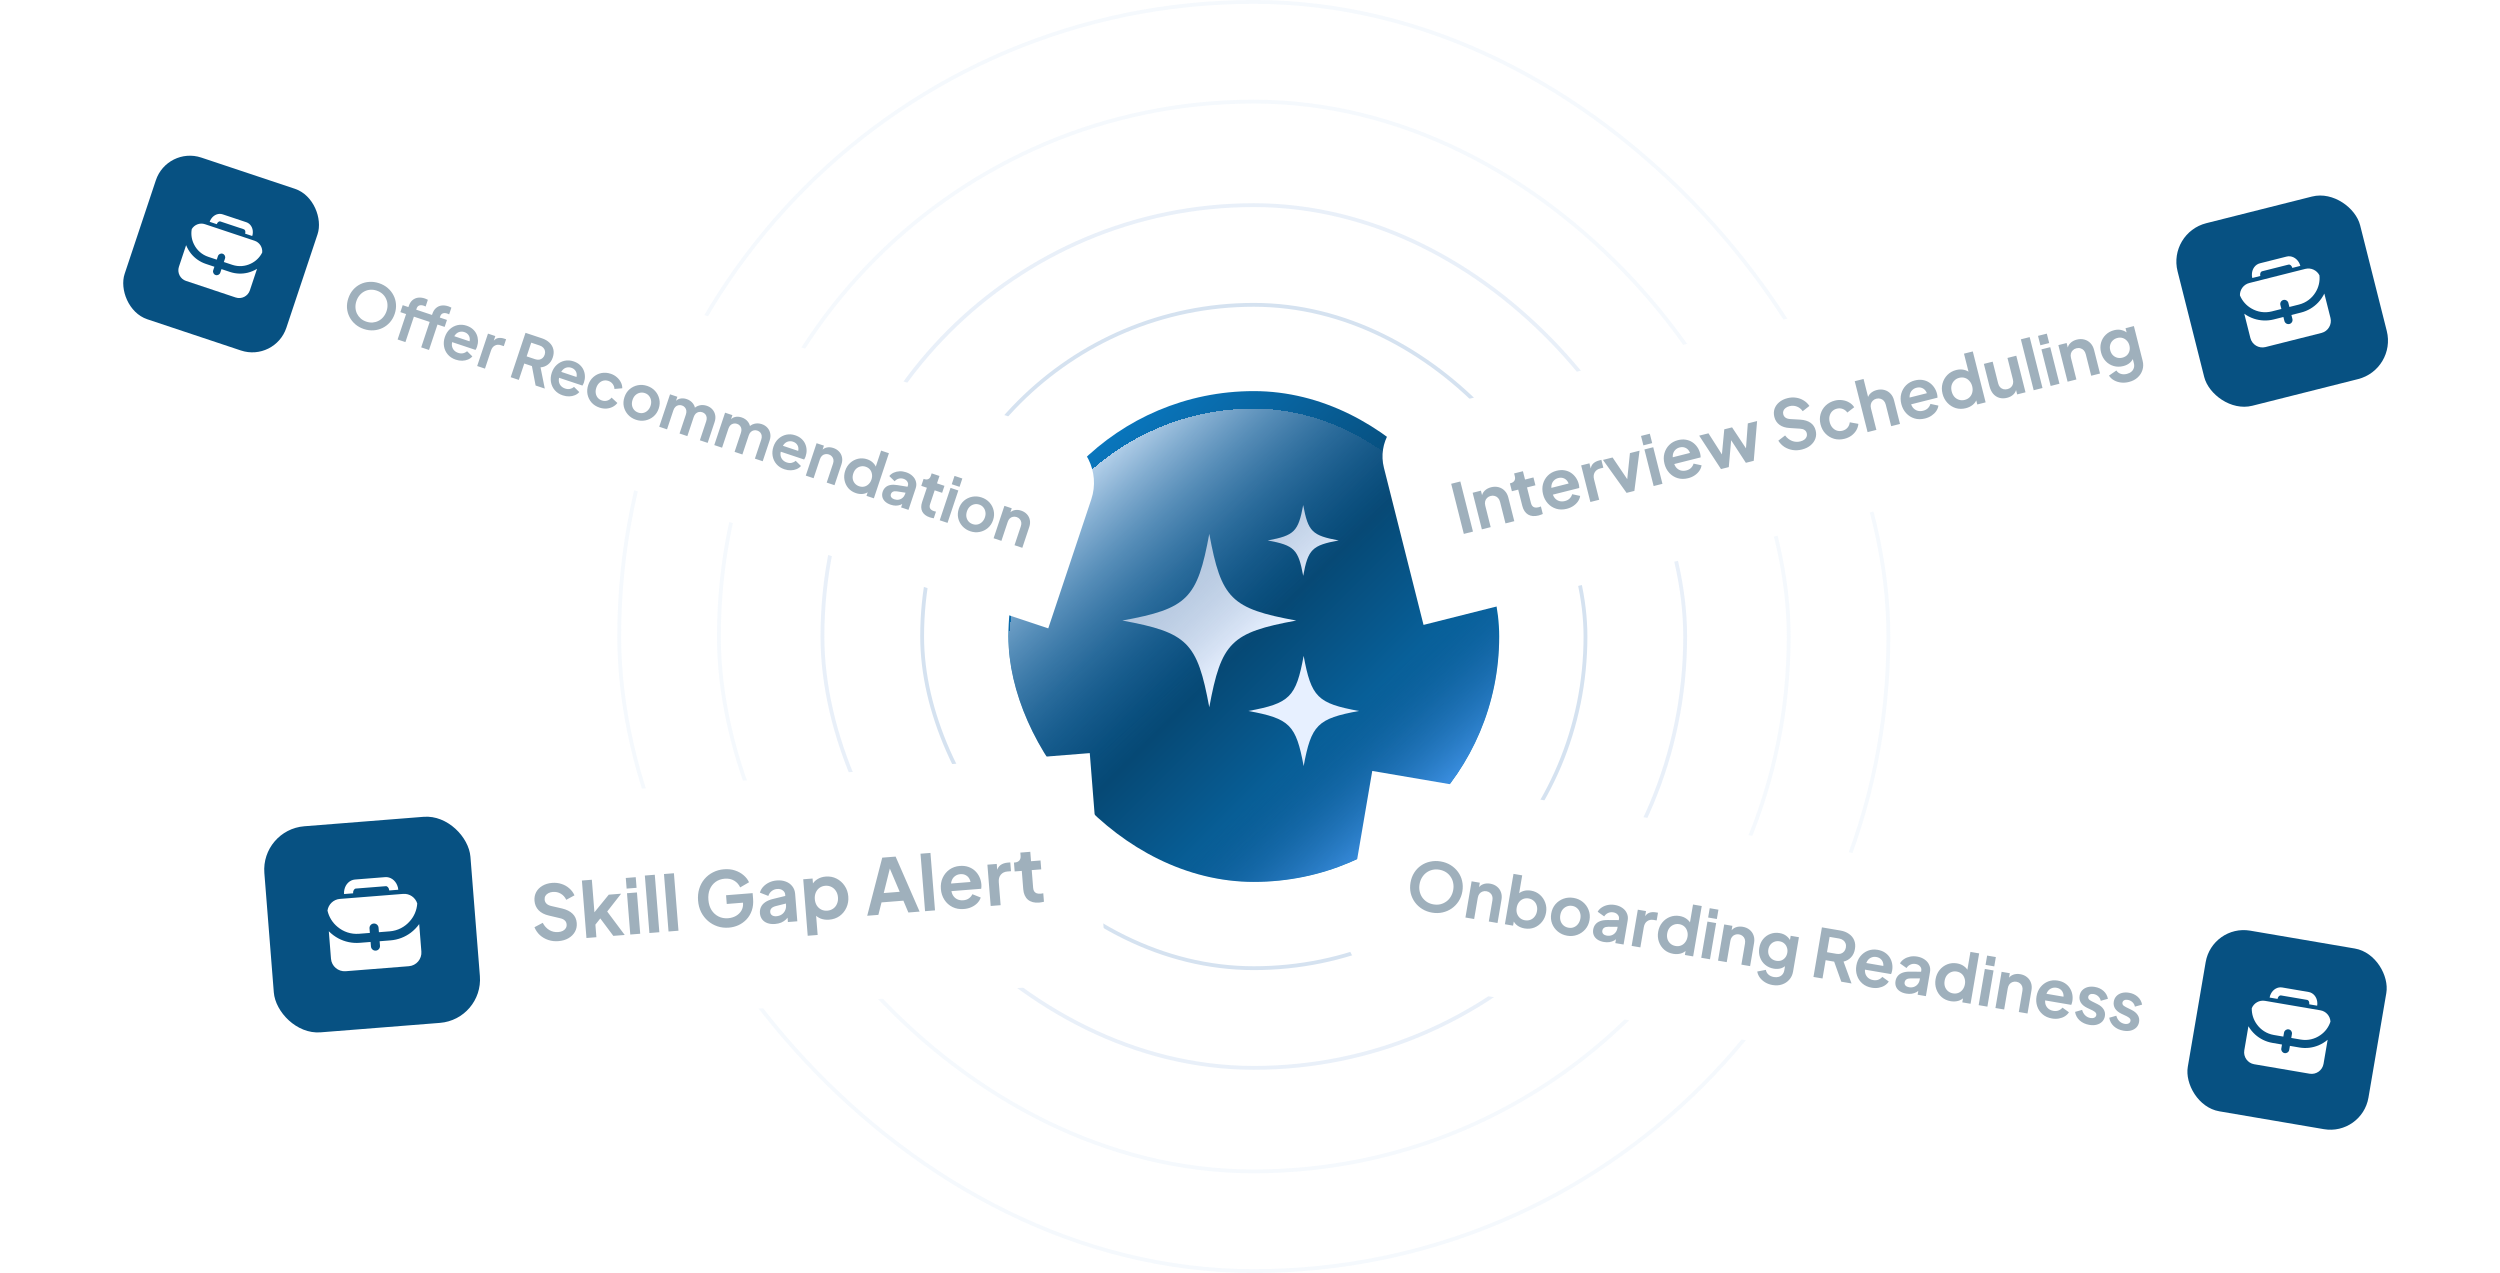
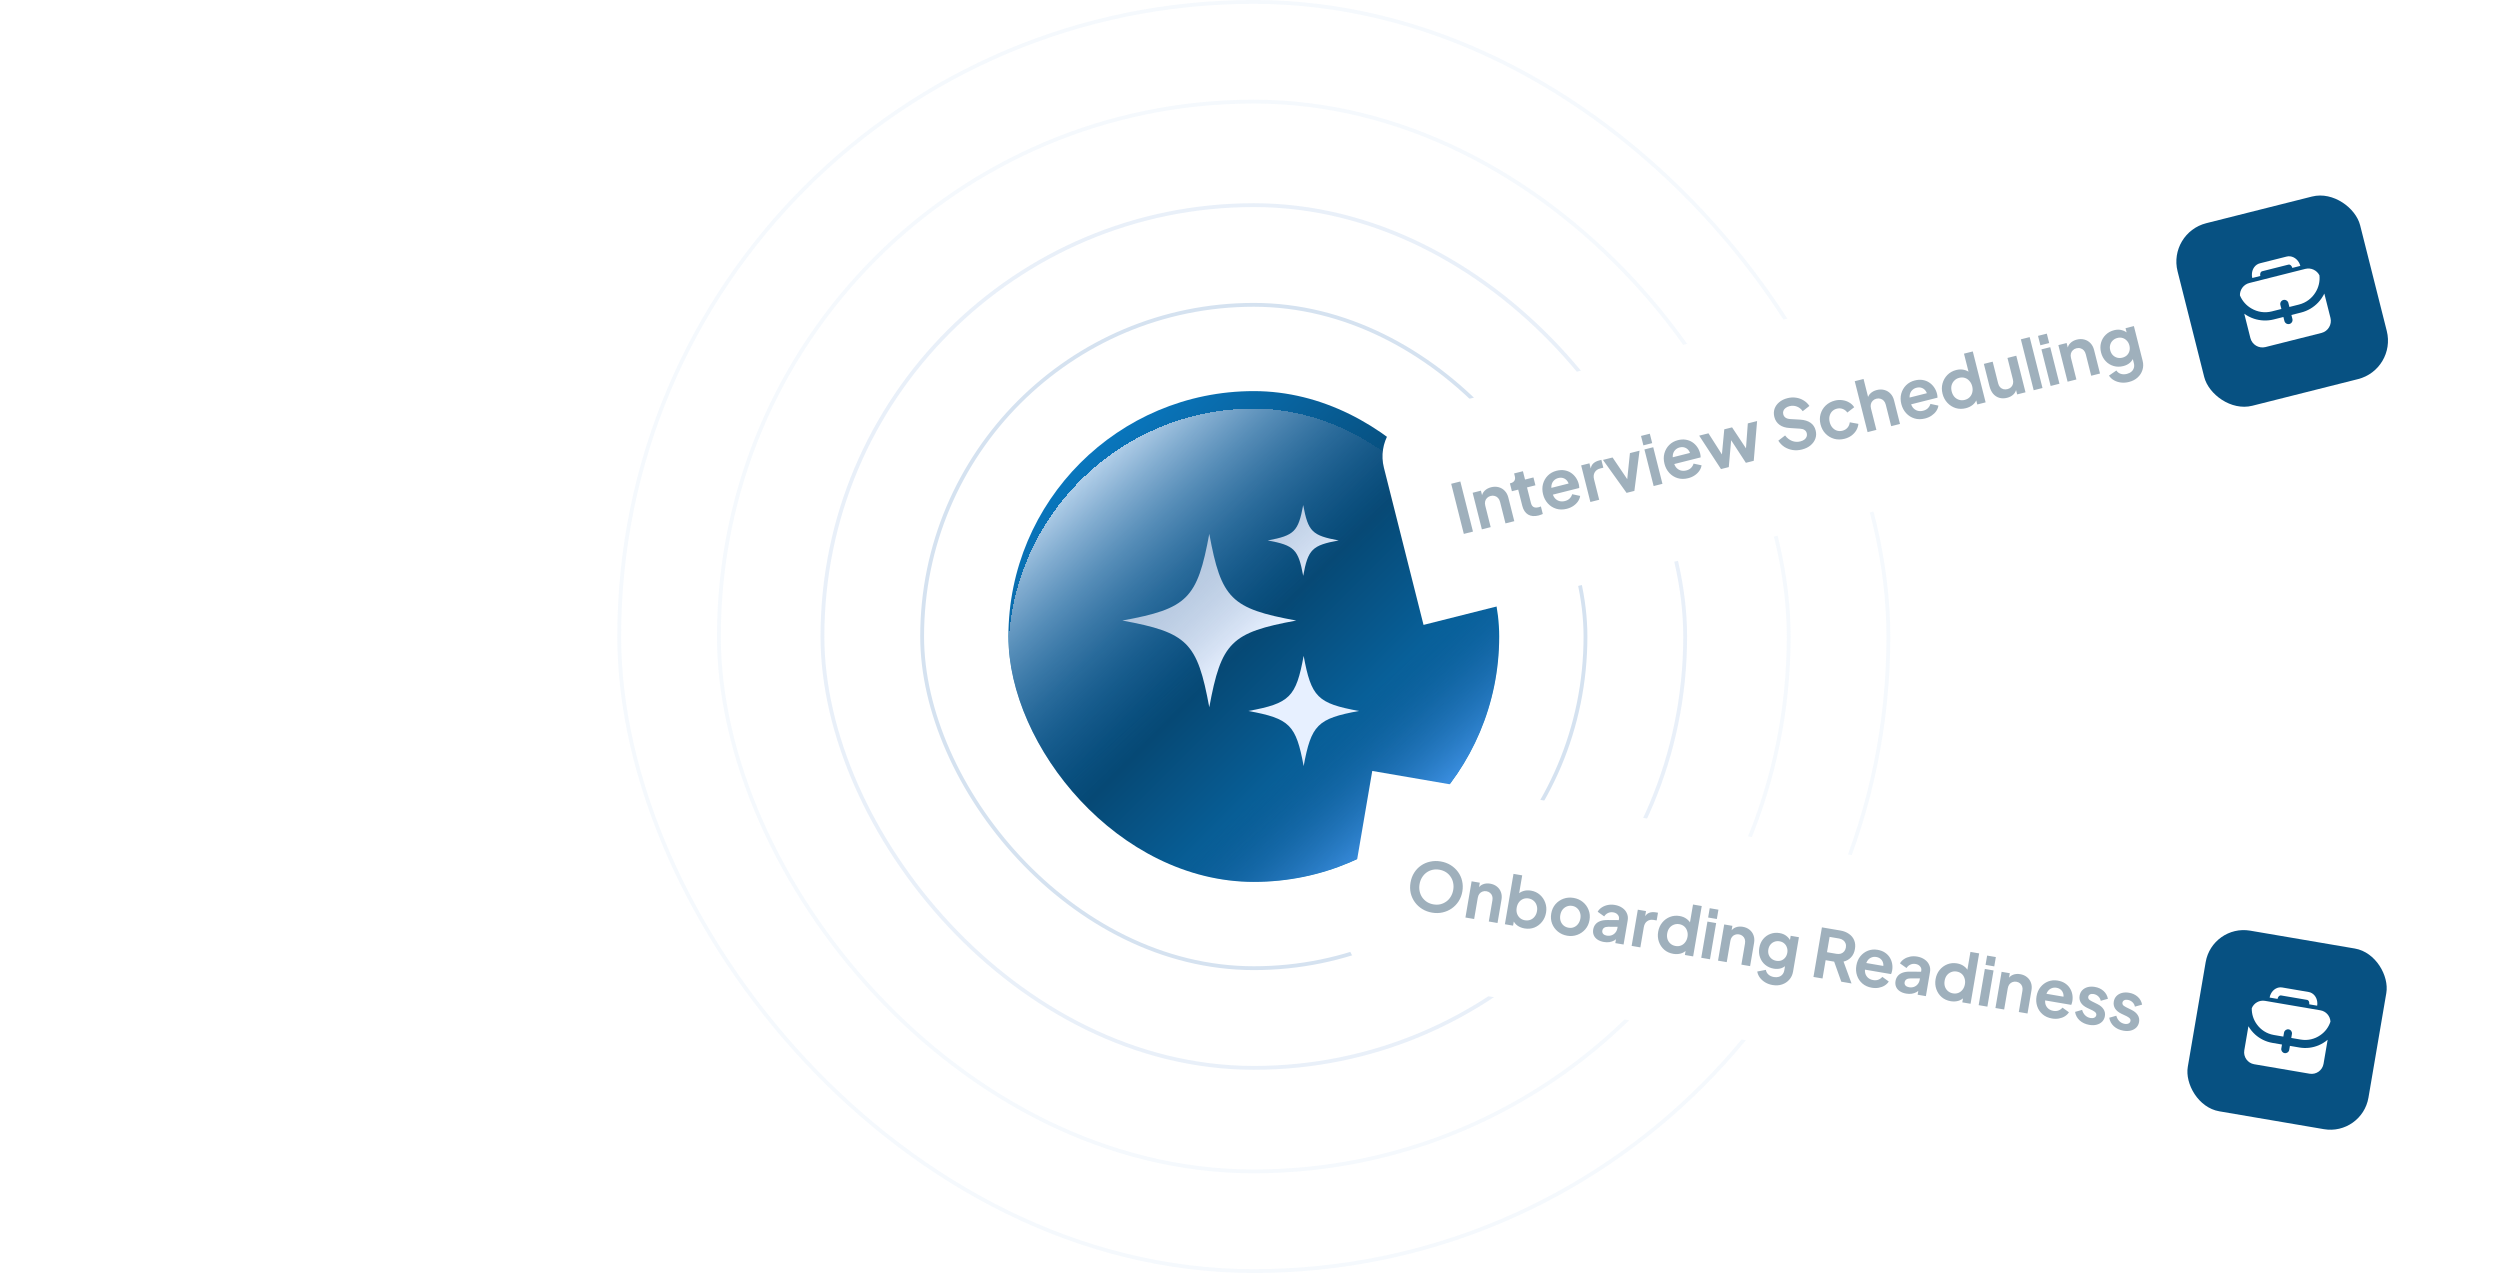
<svg xmlns="http://www.w3.org/2000/svg" width="652" height="332" viewBox="0 0 652 332" fill="none">
  <rect x="240.492" y="79.5" width="173" height="173" rx="86.5" stroke="#D5E2F0" />
  <rect x="214.492" y="53.5" width="225" height="225" rx="112.5" stroke="#CEDFF1" stroke-opacity="0.46" />
  <rect x="187.492" y="26.5" width="279" height="279" rx="139.5" stroke="#E3EDF8" stroke-opacity="0.37" />
  <rect x="161.492" y="0.5" width="331" height="331" rx="165.5" stroke="#E3EDF8" stroke-opacity="0.37" />
  <g filter="url(#filter0_d_2346_17685)">
    <g clip-path="url(#clip0_2346_17685)">
      <rect x="262.992" y="102" width="128" height="128" rx="64" fill="url(#paint0_linear_2346_17685)" />
      <g clip-path="url(#clip1_2346_17685)">
        <path d="M315.381 139.227C312.25 156.187 309.712 158.718 292.703 161.84C309.712 164.962 312.25 167.493 315.381 184.454C318.513 167.493 321.051 164.962 338.06 161.84C321.051 158.718 318.512 156.187 315.381 139.227Z" fill="#E7F0FF" />
        <path d="M339.874 131.714C338.596 138.637 337.56 139.671 330.617 140.945C337.56 142.22 338.596 143.253 339.874 150.176C341.152 143.253 342.189 142.22 349.131 140.945C342.189 139.671 341.152 138.637 339.874 131.714Z" fill="#E7F0FF" />
        <path d="M339.993 171.043C338.002 181.829 336.387 183.439 325.57 185.424C336.387 187.41 338.002 189.02 339.993 199.806C341.984 189.02 343.599 187.41 354.415 185.424C343.598 183.439 341.984 181.829 339.993 171.043Z" fill="#E7F0FF" />
      </g>
      <g filter="url(#filter1_d_2346_17685)">
        <rect x="262.992" y="102" width="128" height="128" rx="64" fill="url(#paint1_linear_2346_17685)" shape-rendering="crispEdges" />
      </g>
    </g>
  </g>
  <g filter="url(#filter2_d_2346_17685)">
    <g clip-path="url(#clip2_2346_17685)">
      <path d="M38.218 43.958C40.604 36.801 48.341 32.935 55.497 35.321L275.973 108.846C283.129 111.233 286.996 118.969 284.61 126.126L273.386 159.782L39.952 81.936C32.795 79.549 28.929 71.813 31.315 64.657L38.218 43.958Z" fill="white" />
      <path d="M94.887 81.711C94.038 81.428 93.295 81.013 92.66 80.468C92.025 79.922 91.522 79.288 91.153 78.567C90.784 77.845 90.564 77.07 90.495 76.241C90.44 75.405 90.554 74.563 90.838 73.713C91.124 72.853 91.539 72.111 92.081 71.486C92.623 70.861 93.259 70.371 93.987 70.016C94.716 69.66 95.496 69.46 96.329 69.415C97.164 69.36 98.012 69.476 98.872 69.762C99.731 70.049 100.479 70.465 101.114 71.011C101.75 71.557 102.252 72.19 102.621 72.912C102.994 73.623 103.21 74.392 103.269 75.217C103.337 76.046 103.229 76.89 102.942 77.75C102.659 78.599 102.239 79.34 101.683 79.972C101.13 80.593 100.49 81.082 99.761 81.437C99.032 81.793 98.25 81.998 97.415 82.053C96.589 82.112 95.747 81.998 94.887 81.711ZM95.529 79.784C96.099 79.975 96.655 80.05 97.197 80.013C97.743 79.964 98.252 79.818 98.725 79.573C99.209 79.331 99.627 78.993 99.979 78.558C100.342 78.126 100.62 77.62 100.813 77.04C101.007 76.46 101.086 75.894 101.052 75.341C101.031 74.782 100.9 74.26 100.658 73.777C100.43 73.286 100.111 72.863 99.7 72.508C99.289 72.152 98.799 71.879 98.229 71.689C97.67 71.502 97.119 71.428 96.577 71.466C96.035 71.504 95.52 71.649 95.033 71.901C94.56 72.146 94.142 72.484 93.78 72.916C93.421 73.337 93.144 73.838 92.951 74.418C92.757 74.998 92.676 75.57 92.707 76.132C92.738 76.695 92.869 77.217 93.101 77.697C93.342 78.18 93.667 78.605 94.074 78.971C94.485 79.327 94.97 79.598 95.529 79.784ZM103.696 84.442L105.909 77.807L104.417 77.309L105.023 75.492L106.515 75.989L106.608 75.709C106.822 75.067 107.133 74.566 107.541 74.207C107.962 73.841 108.451 73.619 109.007 73.539C109.563 73.46 110.167 73.529 110.82 73.747C110.944 73.788 111.075 73.843 111.213 73.912C111.365 73.975 111.489 74.033 111.586 74.089L111.001 75.844C110.904 75.789 110.809 75.746 110.716 75.715C110.636 75.677 110.56 75.646 110.488 75.622C110.032 75.47 109.645 75.456 109.328 75.58C109.013 75.694 108.785 75.963 108.644 76.388L108.55 76.668L112.249 77.901L111.642 79.719L107.944 78.486L105.732 85.121L103.696 84.442ZM109.849 86.494L112.062 79.859L110.57 79.361L111.176 77.543L112.668 78.041L112.761 77.761C112.976 77.119 113.286 76.618 113.694 76.259C114.105 75.89 114.588 75.665 115.144 75.586C115.711 75.51 116.32 75.581 116.973 75.799C117.097 75.84 117.228 75.895 117.366 75.965C117.518 76.027 117.637 76.084 117.724 76.135L117.138 77.891C117.052 77.84 116.962 77.798 116.869 77.767C116.789 77.729 116.713 77.698 116.641 77.674C116.185 77.522 115.798 77.508 115.481 77.632C115.166 77.746 114.939 78.015 114.797 78.44L114.704 78.72L116.568 79.341L115.962 81.159L114.097 80.538L111.885 87.172L109.849 86.494ZM118.879 89.712C118.009 89.422 117.313 88.971 116.792 88.36C116.27 87.749 115.941 87.046 115.803 86.252C115.665 85.457 115.732 84.651 116.005 83.833C116.288 82.983 116.72 82.293 117.3 81.761C117.894 81.223 118.571 80.867 119.331 80.694C120.101 80.525 120.88 80.572 121.667 80.835C122.33 81.056 122.874 81.358 123.298 81.741C123.733 82.128 124.063 82.572 124.287 83.073C124.512 83.573 124.634 84.103 124.655 84.663C124.679 85.212 124.596 85.771 124.406 86.341C124.358 86.486 124.297 86.633 124.225 86.781C124.163 86.933 124.092 87.059 124.012 87.159L117.486 84.983L118.004 83.429L123.381 85.222L122.174 85.631C122.426 85.186 122.542 84.752 122.521 84.331C122.511 83.913 122.381 83.542 122.133 83.217C121.894 82.896 121.553 82.661 121.107 82.513C120.682 82.371 120.268 82.354 119.864 82.461C119.464 82.557 119.106 82.784 118.792 83.139C118.491 83.488 118.265 83.959 118.113 84.553C117.899 85.057 117.813 85.541 117.854 86.003C117.909 86.459 118.077 86.855 118.356 87.19C118.646 87.528 119.024 87.775 119.49 87.93C119.957 88.086 120.383 88.119 120.77 88.029C121.167 87.943 121.514 87.765 121.811 87.496L123.189 88.853C122.888 89.202 122.51 89.473 122.054 89.666C121.598 89.859 121.098 89.963 120.552 89.977C120.017 89.994 119.459 89.906 118.879 89.712ZM124.446 91.362L127.265 82.909L129.177 83.546L128.55 85.426L128.487 85.095C128.895 84.528 129.347 84.19 129.845 84.08C130.352 83.973 130.901 84.018 131.492 84.215L131.989 84.38L131.388 86.183L130.658 85.939C130.077 85.746 129.551 85.772 129.078 86.017C128.608 86.252 128.266 86.69 128.052 87.332L126.482 92.04L124.446 91.362ZM133.191 94.278L137.051 82.702L141.355 84.137C142.142 84.4 142.788 84.776 143.292 85.266C143.81 85.75 144.148 86.323 144.307 86.986C144.469 87.639 144.421 88.354 144.162 89.131C143.896 89.928 143.478 90.543 142.908 90.974C142.349 91.409 141.703 91.654 140.971 91.71L142.079 97.242L139.686 96.444L138.537 90.414L139.635 91.678L136.729 90.709L135.304 94.982L133.191 94.278ZM137.351 88.845L139.573 89.586C139.956 89.714 140.312 89.752 140.64 89.7C140.971 89.638 141.259 89.498 141.505 89.28C141.75 89.063 141.931 88.778 142.049 88.426C142.17 88.063 142.196 87.727 142.126 87.416C142.061 87.095 141.912 86.815 141.681 86.577C141.453 86.328 141.148 86.14 140.764 86.012L138.542 85.271L137.351 88.845ZM146.769 99.013C145.899 98.723 145.203 98.272 144.682 97.661C144.16 97.049 143.831 96.347 143.693 95.552C143.555 94.758 143.622 93.952 143.895 93.134C144.178 92.284 144.61 91.594 145.19 91.062C145.784 90.523 146.461 90.168 147.221 89.995C147.991 89.826 148.769 89.873 149.557 90.135C150.22 90.356 150.764 90.659 151.188 91.042C151.623 91.429 151.953 91.873 152.177 92.373C152.402 92.874 152.524 93.404 152.545 93.964C152.569 94.513 152.486 95.072 152.296 95.642C152.248 95.787 152.187 95.933 152.115 96.082C152.052 96.234 151.982 96.36 151.902 96.46L145.376 94.284L145.894 92.73L151.271 94.523L150.064 94.932C150.316 94.486 150.432 94.053 150.411 93.632C150.401 93.214 150.271 92.843 150.023 92.518C149.784 92.197 149.443 91.962 148.997 91.814C148.572 91.672 148.158 91.655 147.754 91.762C147.353 91.858 146.996 92.084 146.682 92.44C146.381 92.789 146.155 93.26 146.003 93.854C145.789 94.358 145.702 94.841 145.744 95.304C145.799 95.76 145.966 96.155 146.246 96.49C146.536 96.829 146.914 97.076 147.38 97.231C147.846 97.387 148.273 97.42 148.66 97.33C149.057 97.243 149.404 97.066 149.701 96.796L151.078 98.154C150.778 98.502 150.4 98.773 149.944 98.967C149.488 99.16 148.987 99.264 148.442 99.277C147.907 99.294 147.349 99.206 146.769 99.013ZM156.345 102.206C155.506 101.927 154.814 101.483 154.268 100.875C153.737 100.26 153.39 99.558 153.227 98.767C153.069 97.966 153.129 97.145 153.409 96.306C153.689 95.467 154.131 94.78 154.735 94.245C155.34 93.71 156.037 93.361 156.828 93.199C157.629 93.04 158.449 93.101 159.288 93.381C159.889 93.581 160.412 93.876 160.858 94.267C161.307 94.647 161.655 95.085 161.904 95.582C162.166 96.073 162.296 96.6 162.292 97.162L160.246 97.343C160.232 96.867 160.082 96.437 159.796 96.053C159.519 95.674 159.143 95.404 158.667 95.245C158.221 95.097 157.786 95.073 157.361 95.173C156.947 95.276 156.577 95.487 156.253 95.804C155.928 96.122 155.683 96.529 155.517 97.027C155.351 97.524 155.303 97.997 155.372 98.446C155.441 98.895 155.61 99.285 155.879 99.617C156.159 99.952 156.522 100.193 156.967 100.342C157.454 100.504 157.922 100.516 158.371 100.378C158.82 100.24 159.194 99.98 159.495 99.596L161.012 101C160.688 101.421 160.275 101.762 159.774 102.02C159.277 102.269 158.733 102.416 158.142 102.461C157.555 102.495 156.956 102.41 156.345 102.206ZM165.861 105.38C165.032 105.103 164.34 104.66 163.784 104.048C163.238 103.44 162.874 102.738 162.691 101.94C162.519 101.146 162.574 100.324 162.857 99.475C163.141 98.625 163.59 97.935 164.204 97.403C164.829 96.875 165.543 96.531 166.344 96.372C167.145 96.214 167.965 96.274 168.804 96.554C169.633 96.83 170.32 97.272 170.865 97.88C171.411 98.488 171.77 99.189 171.942 99.983C172.129 100.771 172.079 101.594 171.792 102.454C171.509 103.303 171.054 103.992 170.429 104.521C169.804 105.049 169.091 105.392 168.29 105.551C167.489 105.71 166.679 105.653 165.861 105.38ZM166.483 103.515C166.938 103.667 167.373 103.691 167.788 103.588C168.213 103.488 168.587 103.279 168.912 102.961C169.25 102.637 169.501 102.231 169.663 101.744C169.829 101.247 169.87 100.777 169.788 100.335C169.719 99.886 169.544 99.495 169.265 99.159C168.999 98.818 168.638 98.571 168.182 98.419C167.716 98.263 167.269 98.241 166.841 98.351C166.416 98.451 166.036 98.658 165.701 98.972C165.38 99.28 165.136 99.682 164.971 100.179C164.808 100.666 164.76 101.139 164.825 101.598C164.905 102.051 165.084 102.445 165.364 102.78C165.644 103.115 166.016 103.36 166.483 103.515ZM171.926 107.195L174.745 98.742L176.656 99.38L176.003 101.338L175.894 100.939C176.254 100.379 176.716 100.027 177.283 99.882C177.849 99.737 178.448 99.77 179.08 99.981C179.774 100.212 180.325 100.598 180.732 101.136C181.14 101.675 181.323 102.265 181.281 102.908L180.691 102.763C181.174 102.176 181.73 101.803 182.359 101.644C182.991 101.475 183.643 101.503 184.316 101.727C184.917 101.928 185.406 102.24 185.782 102.665C186.169 103.093 186.416 103.596 186.523 104.172C186.633 104.739 186.583 105.338 186.372 105.97L184.559 111.408L182.523 110.729L184.176 105.772C184.3 105.4 184.34 105.056 184.295 104.742C184.25 104.428 184.133 104.158 183.943 103.934C183.757 103.699 183.493 103.524 183.151 103.41C182.83 103.303 182.519 103.286 182.218 103.359C181.922 103.421 181.661 103.564 181.436 103.788C181.212 104.013 181.037 104.311 180.913 104.684L179.26 109.641L177.225 108.962L178.878 104.006C179.002 103.633 179.042 103.289 178.997 102.975C178.952 102.661 178.829 102.389 178.629 102.162C178.443 101.927 178.184 101.754 177.852 101.643C177.531 101.536 177.22 101.519 176.92 101.592C176.623 101.654 176.362 101.797 176.138 102.021C175.913 102.246 175.739 102.544 175.615 102.917L173.962 107.874L171.926 107.195ZM186.281 111.982L189.1 103.529L191.011 104.167L190.358 106.125L190.249 105.726C190.608 105.166 191.071 104.814 191.637 104.669C192.204 104.524 192.803 104.557 193.435 104.768C194.129 104.999 194.679 105.385 195.087 105.923C195.494 106.462 195.677 107.053 195.636 107.695L195.045 107.55C195.529 106.963 196.085 106.59 196.713 106.431C197.345 106.262 197.998 106.29 198.671 106.514C199.272 106.715 199.76 107.027 200.137 107.452C200.524 107.88 200.77 108.383 200.877 108.959C200.988 109.526 200.938 110.125 200.727 110.757L198.913 116.195L196.878 115.516L198.531 110.56C198.655 110.187 198.695 109.843 198.65 109.529C198.605 109.215 198.488 108.945 198.298 108.721C198.111 108.486 197.847 108.311 197.505 108.197C197.184 108.09 196.874 108.073 196.573 108.146C196.276 108.208 196.015 108.351 195.791 108.575C195.566 108.8 195.392 109.098 195.268 109.471L193.615 114.428L191.579 113.749L193.232 108.793C193.357 108.42 193.396 108.076 193.351 107.762C193.307 107.448 193.184 107.176 192.984 106.949C192.797 106.714 192.538 106.541 192.207 106.43C191.886 106.323 191.575 106.306 191.275 106.379C190.978 106.441 190.717 106.584 190.492 106.808C190.268 107.033 190.094 107.331 189.969 107.704L188.316 112.661L186.281 111.982ZM204.582 118.293C203.712 118.002 203.016 117.552 202.495 116.94C201.973 116.329 201.644 115.626 201.506 114.832C201.368 114.038 201.435 113.232 201.708 112.413C201.991 111.564 202.423 110.873 203.003 110.342C203.597 109.803 204.274 109.448 205.034 109.275C205.804 109.106 206.583 109.153 207.37 109.415C208.033 109.636 208.577 109.938 209.001 110.322C209.436 110.709 209.766 111.152 209.99 111.653C210.215 112.154 210.337 112.684 210.358 113.243C210.382 113.792 210.299 114.352 210.109 114.921C210.061 115.066 210 115.213 209.928 115.362C209.866 115.514 209.795 115.64 209.715 115.74L203.189 113.563L203.707 112.01L209.084 113.802L207.877 114.212C208.129 113.766 208.245 113.333 208.224 112.911C208.214 112.494 208.084 112.122 207.836 111.798C207.597 111.477 207.256 111.242 206.81 111.093C206.385 110.952 205.971 110.934 205.567 111.041C205.167 111.138 204.809 111.364 204.495 111.72C204.194 112.068 203.968 112.54 203.816 113.134C203.602 113.638 203.516 114.121 203.557 114.584C203.612 115.04 203.78 115.435 204.059 115.77C204.349 116.109 204.727 116.355 205.193 116.511C205.66 116.666 206.086 116.699 206.473 116.61C206.87 116.523 207.217 116.345 207.514 116.076L208.892 117.433C208.591 117.782 208.213 118.053 207.757 118.246C207.301 118.44 206.801 118.543 206.255 118.557C205.72 118.574 205.162 118.486 204.582 118.293ZM210.149 119.942L212.968 111.489L214.88 112.127L214.325 113.789L214.268 113.442C214.634 113 215.083 112.724 215.615 112.614C216.161 112.496 216.734 112.538 217.335 112.738C217.956 112.945 218.46 113.263 218.847 113.691C219.244 114.123 219.496 114.627 219.603 115.204C219.713 115.77 219.663 116.369 219.452 117.001L217.639 122.44L215.603 121.761L217.256 116.804C217.381 116.431 217.415 116.086 217.36 115.768C217.305 115.451 217.172 115.176 216.961 114.945C216.765 114.706 216.495 114.53 216.153 114.416C215.822 114.306 215.501 114.285 215.19 114.354C214.883 114.413 214.612 114.552 214.377 114.773C214.142 114.994 213.962 115.291 213.838 115.664L212.185 120.621L210.149 119.942ZM223.229 124.511C222.411 124.238 221.744 123.803 221.23 123.206C220.719 122.598 220.389 121.895 220.241 121.097C220.093 120.3 220.155 119.492 220.428 118.673C220.704 117.845 221.139 117.161 221.733 116.622C222.327 116.084 223.011 115.725 223.785 115.545C224.568 115.369 225.359 115.414 226.157 115.68C226.799 115.894 227.326 116.214 227.736 116.639C228.161 117.057 228.442 117.542 228.581 118.094L228.13 118.41L229.793 113.422L231.829 114.101L227.906 125.864L225.979 125.221L226.523 123.59L226.606 124.066C226.164 124.425 225.643 124.643 225.042 124.719C224.445 124.784 223.84 124.715 223.229 124.511ZM224.068 122.719C224.535 122.875 224.98 122.902 225.405 122.802C225.829 122.702 226.204 122.493 226.529 122.176C226.864 121.861 227.114 121.456 227.28 120.958C227.442 120.472 227.484 120.002 227.405 119.55C227.339 119.09 227.166 118.693 226.887 118.358C226.607 118.023 226.234 117.778 225.768 117.623C225.312 117.471 224.865 117.448 224.427 117.555C223.991 117.652 223.606 117.857 223.271 118.171C222.95 118.479 222.707 118.881 222.541 119.378C222.375 119.875 222.327 120.348 222.396 120.797C222.475 121.25 222.66 121.645 222.95 121.983C223.24 122.322 223.613 122.567 224.068 122.719ZM232.301 127.537C231.711 127.34 231.231 127.07 230.862 126.728C230.492 126.386 230.249 125.995 230.131 125.553C230.018 125.1 230.042 124.631 230.204 124.144C230.36 123.678 230.601 123.298 230.929 123.004C231.261 122.7 231.686 122.497 232.204 122.393C232.722 122.29 233.329 122.297 234.027 122.414L236.943 122.886L236.425 124.44L233.913 124.051C233.485 123.989 233.141 124.018 232.882 124.139C232.623 124.26 232.443 124.47 232.343 124.771C232.247 125.061 232.278 125.33 232.436 125.579C232.609 125.82 232.861 125.997 233.193 126.107C233.617 126.249 234.02 126.285 234.399 126.216C234.793 126.14 235.131 125.971 235.415 125.709C235.708 125.45 235.919 125.129 236.047 124.745L236.772 122.57C236.893 122.207 236.848 121.859 236.638 121.524C236.441 121.182 236.109 120.933 235.643 120.778C235.208 120.633 234.78 120.622 234.359 120.746C233.951 120.864 233.606 121.088 233.323 121.42L231.93 120.057C232.244 119.667 232.631 119.37 233.09 119.166C233.563 118.956 234.074 118.839 234.623 118.814C235.172 118.79 235.732 118.873 236.301 119.063C236.995 119.295 237.563 119.628 238.005 120.063C238.451 120.488 238.742 120.977 238.88 121.529C239.032 122.075 239.008 122.648 238.808 123.249L236.932 128.874L235.005 128.231L235.487 126.786L235.932 126.9C235.594 127.19 235.233 127.409 234.85 127.558C234.47 127.696 234.066 127.768 233.638 127.775C233.213 127.772 232.768 127.692 232.301 127.537ZM242.484 130.829C241.531 130.511 240.877 130.005 240.521 129.311C240.179 128.61 240.167 127.783 240.485 126.83L241.729 123.101L240.268 122.613L240.874 120.795L241.03 120.847C241.444 120.985 241.801 120.984 242.102 120.842C242.402 120.701 242.622 120.423 242.76 120.008L242.977 119.356L245.013 120.035L244.37 121.961L246.313 122.609L245.706 124.427L243.764 123.779L242.557 127.4C242.464 127.679 242.431 127.933 242.458 128.161C242.496 128.393 242.602 128.595 242.774 128.767C242.957 128.943 243.214 129.087 243.546 129.197C243.618 129.221 243.703 129.244 243.8 129.265C243.907 129.289 244.009 129.311 244.105 129.332L243.525 131.072C243.373 131.045 243.2 131.01 243.007 130.969C242.814 130.927 242.639 130.88 242.484 130.829ZM245.08 131.591L247.899 123.138L249.934 123.817L247.116 132.27L245.08 131.591ZM248.215 122.19L248.94 120.015L250.976 120.694L250.251 122.869L248.215 122.19ZM253.066 134.461C252.237 134.185 251.545 133.741 250.989 133.13C250.444 132.522 250.079 131.819 249.897 131.022C249.724 130.227 249.779 129.405 250.063 128.556C250.346 127.707 250.795 127.016 251.41 126.484C252.035 125.956 252.748 125.613 253.549 125.454C254.35 125.295 255.17 125.356 256.009 125.636C256.838 125.912 257.525 126.354 258.071 126.962C258.616 127.57 258.975 128.271 259.148 129.065C259.334 129.852 259.284 130.676 258.997 131.536C258.714 132.385 258.26 133.074 257.635 133.602C257.009 134.13 256.296 134.474 255.495 134.632C254.694 134.791 253.884 134.734 253.066 134.461ZM253.688 132.597C254.144 132.749 254.579 132.773 254.993 132.669C255.418 132.569 255.792 132.36 256.117 132.043C256.456 131.718 256.706 131.312 256.868 130.826C257.034 130.328 257.076 129.859 256.993 129.417C256.924 128.968 256.75 128.576 256.47 128.241C256.204 127.899 255.843 127.652 255.387 127.5C254.921 127.345 254.474 127.322 254.046 127.433C253.621 127.533 253.241 127.74 252.906 128.054C252.585 128.361 252.342 128.764 252.176 129.261C252.013 129.748 251.965 130.221 252.031 130.68C252.11 131.132 252.289 131.526 252.569 131.861C252.849 132.196 253.222 132.441 253.688 132.597ZM259.131 136.277L261.95 127.824L263.861 128.461L263.307 130.124L263.25 129.777C263.616 129.335 264.065 129.059 264.597 128.948C265.142 128.831 265.716 128.872 266.316 129.073C266.938 129.28 267.442 129.598 267.829 130.026C268.226 130.458 268.478 130.962 268.585 131.539C268.695 132.105 268.645 132.704 268.434 133.336L266.621 138.774L264.585 138.095L266.238 133.139C266.363 132.766 266.397 132.421 266.342 132.103C266.287 131.785 266.154 131.511 265.943 131.279C265.746 131.041 265.477 130.865 265.135 130.751C264.804 130.64 264.483 130.62 264.172 130.689C263.864 130.747 263.593 130.887 263.359 131.108C263.124 131.329 262.944 131.626 262.82 131.999L261.167 136.956L259.131 136.277Z" fill="#9FB0BC" />
      <rect x="43.609" y="34.033" width="44.459" height="44.459" rx="9.36" transform="rotate(18.443 43.609 34.033)" fill="#075182" />
      <g clip-path="url(#clip3_2346_17685)">
        <path d="M67.036 66.013L65.161 71.637C64.652 73.163 62.987 73.995 61.461 73.486L48.512 69.168C46.986 68.659 46.154 66.994 46.663 65.468L48.538 59.844C48.865 60.652 49.303 61.405 49.848 62.08C50.819 63.267 52.129 64.208 53.692 64.729L55.912 65.469L55.604 66.394C55.434 66.903 55.712 67.458 56.22 67.627C56.729 67.797 57.284 67.519 57.453 67.011L57.762 66.086L59.982 66.826C61.545 67.347 63.157 67.382 64.647 67.015C65.488 66.802 66.29 66.463 67.036 66.013ZM68.381 61.765C67.733 63.06 66.682 64.055 65.436 64.647C63.984 65.365 62.254 65.528 60.599 64.976L58.379 64.236L58.687 63.311C58.857 62.803 58.58 62.248 58.071 62.078C57.562 61.908 57.007 62.186 56.837 62.694L56.529 63.619L54.309 62.879C52.654 62.327 51.368 61.158 50.638 59.712C49.997 58.491 49.753 57.064 50.012 55.639C50.703 54.492 52.125 53.928 53.447 54.37L66.396 58.688C67.718 59.129 68.517 60.433 68.381 61.765ZM56.53 54.37L54.681 53.753C54.788 53.429 54.94 53.13 55.137 52.877C55.828 51.916 56.993 51.441 58.066 51.799L64.244 53.859C65.308 54.214 65.965 55.296 65.94 56.48C65.946 56.801 65.887 57.131 65.779 57.454L63.929 56.837C64.111 56.292 63.914 55.805 63.618 55.706L57.458 53.652C57.172 53.556 56.712 53.824 56.53 54.37Z" fill="white" />
      </g>
    </g>
  </g>
  <g filter="url(#filter3_d_2346_17685)">
    <g clip-path="url(#clip4_2346_17685)">
      <path d="M360.924 112.383C359.305 105.959 363.199 99.439 369.623 97.82L603.226 38.932C609.649 37.312 616.169 41.207 617.788 47.631L625.191 76.995C626.81 83.418 622.915 89.938 616.492 91.558L371.258 153.378L360.924 112.383Z" fill="white" />
      <path d="M381.765 129.645L378.471 116.576L380.857 115.975L384.151 129.043L381.765 129.645ZM386.472 128.458L384.066 118.916L386.224 118.372L386.697 120.249L386.438 119.96C386.515 119.33 386.769 118.806 387.198 118.387C387.636 117.953 388.194 117.651 388.872 117.48C389.574 117.303 390.232 117.299 390.847 117.467C391.473 117.633 392.008 117.952 392.45 118.425C392.89 118.886 393.2 119.474 393.379 120.187L394.927 126.327L392.629 126.906L391.218 121.31C391.112 120.889 390.939 120.547 390.699 120.285C390.458 120.022 390.171 119.845 389.838 119.755C389.513 119.651 389.157 119.647 388.771 119.744C388.397 119.839 388.086 120.01 387.838 120.26C387.587 120.497 387.418 120.788 387.331 121.134C387.244 121.479 387.253 121.862 387.359 122.283L388.77 127.879L386.472 128.458ZM401.247 124.846C400.171 125.117 399.261 125.035 398.518 124.601C397.783 124.152 397.279 123.389 397.008 122.313L395.947 118.103L394.298 118.519L393.781 116.467L393.956 116.422C394.424 116.305 394.755 116.09 394.951 115.78C395.146 115.469 395.185 115.08 395.067 114.613L394.881 113.876L397.179 113.297L397.727 115.472L399.92 114.919L400.438 116.971L398.245 117.524L399.275 121.611C399.355 121.927 399.475 122.183 399.637 122.379C399.809 122.571 400.028 122.697 400.291 122.755C400.566 122.81 400.891 122.79 401.265 122.696C401.347 122.675 401.439 122.646 401.541 122.607C401.655 122.566 401.763 122.526 401.866 122.488L402.361 124.453C402.203 124.518 402.022 124.588 401.817 124.665C401.613 124.741 401.423 124.801 401.247 124.846ZM408.61 123.102C407.628 123.349 406.712 123.344 405.863 123.085C405.014 122.826 404.29 122.368 403.689 121.712C403.088 121.055 402.671 120.264 402.438 119.34C402.196 118.381 402.187 117.482 402.411 116.642C402.643 115.787 403.061 115.054 403.666 114.441C404.282 113.826 405.034 113.406 405.923 113.182C406.671 112.993 407.357 112.951 407.98 113.055C408.615 113.156 409.186 113.373 409.693 113.705C410.199 114.038 410.629 114.458 410.981 114.967C411.33 115.463 411.585 116.033 411.748 116.676C411.789 116.84 411.82 117.012 411.841 117.194C411.873 117.372 411.882 117.532 411.868 117.672L404.5 119.529L404.058 117.775L410.128 116.245L409.248 117.344C409.218 116.779 409.067 116.307 408.798 115.927C408.539 115.545 408.198 115.276 407.774 115.122C407.361 114.965 406.903 114.95 406.4 115.076C405.921 115.197 405.525 115.428 405.213 115.768C404.897 116.096 404.699 116.519 404.618 117.037C404.546 117.54 404.616 118.113 404.828 118.756C404.929 119.353 405.136 119.854 405.45 120.26C405.772 120.651 406.163 120.92 406.623 121.065C407.094 121.208 407.593 121.212 408.119 121.08C408.645 120.947 409.062 120.724 409.368 120.41C409.686 120.094 409.903 119.722 410.02 119.295L412.109 119.738C412.037 120.241 411.846 120.719 411.537 121.17C411.228 121.621 410.824 122.015 410.324 122.352C409.836 122.687 409.265 122.936 408.61 123.102ZM414.772 121.324L412.366 111.781L414.524 111.238L415.059 113.36L414.804 113.089C414.846 112.319 415.066 111.735 415.463 111.337C415.872 110.935 416.41 110.65 417.076 110.482L417.638 110.341L418.15 112.376L417.326 112.583C416.671 112.749 416.196 113.086 415.902 113.595C415.605 114.093 415.547 114.705 415.73 115.43L417.07 120.745L414.772 121.324ZM424.21 118.945L418.05 110.349L420.559 109.716L425.171 116.539L424.241 116.773L425.085 108.575L427.593 107.943L426.245 118.432L424.21 118.945ZM431.269 117.166L428.863 107.623L431.161 107.043L433.567 116.586L431.269 117.166ZM428.594 106.553L427.975 104.097L430.273 103.518L430.892 105.973L428.594 106.553ZM440.268 115.121C439.285 115.369 438.37 115.363 437.521 115.104C436.672 114.846 435.947 114.388 435.346 113.731C434.745 113.074 434.328 112.284 434.096 111.36C433.854 110.401 433.845 109.501 434.068 108.661C434.301 107.807 434.719 107.073 435.323 106.461C435.939 105.845 436.692 105.425 437.58 105.201C438.329 105.013 439.015 104.97 439.638 105.075C440.273 105.176 440.844 105.392 441.35 105.725C441.857 106.057 442.287 106.478 442.639 106.986C442.988 107.483 443.243 108.053 443.405 108.696C443.447 108.859 443.478 109.032 443.498 109.213C443.531 109.392 443.54 109.551 443.526 109.691L436.158 111.549L435.716 109.795L441.785 108.265L440.906 109.363C440.875 108.799 440.725 108.327 440.455 107.947C440.197 107.564 439.856 107.296 439.431 107.142C439.019 106.984 438.561 106.969 438.058 107.096C437.579 107.217 437.183 107.447 436.87 107.787C436.555 108.115 436.357 108.538 436.276 109.056C436.204 109.56 436.274 110.133 436.486 110.776C436.586 111.372 436.794 111.874 437.107 112.28C437.43 112.671 437.821 112.939 438.28 113.085C438.752 113.227 439.25 113.232 439.777 113.099C440.303 112.967 440.719 112.743 441.026 112.43C441.344 112.113 441.561 111.741 441.677 111.314L443.767 111.758C443.695 112.261 443.504 112.738 443.195 113.189C442.886 113.64 442.481 114.034 441.982 114.372C441.494 114.706 440.923 114.956 440.268 115.121ZM448.833 112.738L443.147 104.022L445.568 103.412L449.797 110.051L448.951 110.246L449.69 102.373L451.725 101.86L456.091 108.446L455.253 108.676L455.83 100.825L458.251 100.215L457.376 110.584L455.323 111.102L450.821 104.196L451.593 104.001L450.868 112.225L448.833 112.738ZM469.946 107.64C469.116 107.849 468.305 107.891 467.515 107.767C466.737 107.64 466.023 107.372 465.373 106.964C464.731 106.541 464.202 105.997 463.786 105.331L465.551 103.971C466.056 104.64 466.661 105.116 467.366 105.398C468.069 105.669 468.794 105.71 469.543 105.521C469.964 105.415 470.31 105.259 470.581 105.054C470.862 104.834 471.054 104.586 471.159 104.311C471.276 104.033 471.293 103.73 471.21 103.403C471.113 103.017 470.916 102.731 470.62 102.544C470.333 102.343 469.944 102.23 469.453 102.204L466.741 102.03C465.644 101.97 464.758 101.69 464.085 101.188C463.411 100.686 462.966 100.008 462.751 99.155C462.562 98.406 462.577 97.7 462.795 97.035C463.025 96.368 463.428 95.794 464.003 95.313C464.587 94.818 465.306 94.462 466.159 94.247C466.943 94.049 467.698 94.008 468.423 94.124C469.146 94.228 469.803 94.467 470.395 94.84C470.995 95.198 471.495 95.676 471.894 96.272L470.15 97.644C469.728 97.054 469.215 96.648 468.612 96.427C468.006 96.195 467.364 96.163 466.686 96.335C466.288 96.435 465.955 96.593 465.686 96.81C465.415 97.016 465.222 97.263 465.109 97.553C465.004 97.828 464.993 98.129 465.075 98.457C465.167 98.82 465.365 99.112 465.669 99.333C465.971 99.543 466.381 99.664 466.899 99.695L469.492 99.844C470.618 99.92 471.514 100.192 472.179 100.659C472.855 101.123 473.304 101.793 473.525 102.67C473.714 103.418 473.688 104.128 473.446 104.798C473.205 105.469 472.786 106.053 472.19 106.551C471.595 107.05 470.846 107.413 469.946 107.64ZM481.041 104.843C480.093 105.081 479.185 105.08 478.316 104.839C477.455 104.584 476.714 104.136 476.093 103.497C475.469 102.846 475.037 102.046 474.798 101.099C474.56 100.152 474.562 99.249 474.806 98.392C475.05 97.534 475.492 96.795 476.131 96.174C476.782 95.549 477.582 95.118 478.529 94.879C479.207 94.708 479.87 94.671 480.516 94.77C481.16 94.856 481.745 95.057 482.272 95.372C482.808 95.672 483.242 96.085 483.574 96.611L481.777 97.996C481.481 97.561 481.086 97.251 480.591 97.064C480.108 96.875 479.597 96.848 479.059 96.984C478.557 97.111 478.137 97.347 477.802 97.693C477.478 98.036 477.259 98.451 477.146 98.94C477.033 99.429 477.047 99.954 477.188 100.515C477.33 101.077 477.566 101.546 477.898 101.922C478.229 102.299 478.618 102.561 479.066 102.71C479.526 102.855 480.007 102.864 480.51 102.738C481.06 102.599 481.502 102.332 481.838 101.937C482.173 101.541 482.367 101.075 482.419 100.54L484.666 100.944C484.614 101.529 484.433 102.091 484.121 102.63C483.806 103.157 483.387 103.617 482.864 104.01C482.338 104.391 481.731 104.669 481.041 104.843ZM487.064 103.1L483.716 89.821L486.014 89.242L487.43 94.855L487.03 94.602C487.108 93.972 487.361 93.448 487.79 93.029C488.228 92.596 488.786 92.293 489.464 92.122C490.166 91.945 490.824 91.941 491.439 92.109C492.065 92.275 492.6 92.594 493.042 93.067C493.482 93.529 493.792 94.116 493.971 94.829L495.519 100.969L493.221 101.548L491.811 95.952C491.704 95.531 491.531 95.189 491.291 94.927C491.05 94.664 490.763 94.487 490.43 94.397C490.105 94.293 489.749 94.289 489.364 94.386C488.989 94.481 488.678 94.652 488.43 94.902C488.179 95.139 488.01 95.43 487.923 95.776C487.836 96.121 487.845 96.504 487.951 96.925L489.362 102.521L487.064 103.1ZM502.041 99.549C501.059 99.796 500.143 99.791 499.295 99.532C498.446 99.273 497.721 98.816 497.12 98.159C496.519 97.502 496.102 96.711 495.869 95.787C495.628 94.829 495.618 93.929 495.842 93.089C496.074 92.234 496.493 91.501 497.097 90.888C497.713 90.273 498.465 89.853 499.354 89.629C500.103 89.44 500.788 89.398 501.412 89.502C502.047 89.603 502.617 89.82 503.124 90.153C503.631 90.485 504.06 90.905 504.412 91.414C504.761 91.91 505.017 92.48 505.179 93.123C505.22 93.287 505.251 93.46 505.272 93.641C505.305 93.819 505.314 93.979 505.299 94.119L497.932 95.976L497.49 94.222L503.559 92.692L502.679 93.791C502.649 93.226 502.499 92.754 502.229 92.374C501.971 91.992 501.63 91.723 501.205 91.569C500.792 91.412 500.335 91.397 499.832 91.524C499.352 91.644 498.956 91.875 498.644 92.215C498.329 92.543 498.131 92.966 498.05 93.484C497.978 93.987 498.047 94.561 498.259 95.204C498.36 95.8 498.567 96.301 498.881 96.707C499.204 97.099 499.595 97.367 500.054 97.512C500.525 97.655 501.024 97.66 501.55 97.527C502.077 97.394 502.493 97.171 502.799 96.858C503.118 96.541 503.335 96.169 503.451 95.742L505.54 96.185C505.468 96.689 505.278 97.166 504.968 97.617C504.659 98.068 504.255 98.462 503.755 98.799C503.268 99.134 502.696 99.384 502.041 99.549ZM512.695 96.863C511.771 97.096 510.892 97.088 510.058 96.838C509.22 96.576 508.496 96.118 507.883 95.464C507.27 94.81 506.848 94.021 506.615 93.097C506.379 92.162 506.377 91.267 506.609 90.412C506.842 89.558 507.264 88.817 507.877 88.189C508.502 87.559 509.265 87.131 510.165 86.904C510.89 86.721 511.57 86.705 512.205 86.856C512.849 86.992 513.4 87.276 513.857 87.708L513.625 88.27L512.206 82.639L514.504 82.06L517.851 95.339L515.676 95.888L515.212 94.046L515.573 94.44C515.375 95.037 515.019 95.55 514.505 95.978C513.988 96.394 513.385 96.689 512.695 96.863ZM512.41 94.696C512.936 94.564 513.367 94.324 513.702 93.978C514.038 93.633 514.263 93.215 514.376 92.727C514.501 92.235 514.492 91.709 514.351 91.147C514.212 90.597 513.971 90.136 513.628 89.762C513.294 89.374 512.897 89.107 512.438 88.962C511.978 88.816 511.485 88.81 510.959 88.942C510.445 89.072 510.015 89.317 509.671 89.678C509.323 90.026 509.087 90.447 508.962 90.938C508.846 91.415 508.859 91.935 509 92.496C509.142 93.057 509.378 93.526 509.71 93.903C510.053 94.277 510.46 94.535 510.931 94.677C511.402 94.82 511.895 94.826 512.41 94.696ZM523.446 94.153C522.709 94.339 522.024 94.337 521.392 94.148C520.772 93.956 520.242 93.605 519.802 93.094C519.374 92.58 519.061 91.931 518.863 91.148L517.391 85.306L519.689 84.727L521.113 90.375C521.213 90.773 521.377 91.105 521.606 91.37C521.844 91.621 522.131 91.798 522.467 91.9C522.812 91.987 523.172 91.983 523.546 91.889C523.921 91.794 524.233 91.629 524.484 91.391C524.733 91.142 524.9 90.845 524.987 90.499C525.074 90.154 525.065 89.771 524.959 89.35L523.548 83.754L525.846 83.175L528.252 92.718L526.076 93.266L525.603 91.389L525.88 91.674C525.805 92.314 525.548 92.846 525.107 93.268C524.678 93.687 524.124 93.982 523.446 94.153ZM530.388 92.179L527.04 78.9L529.338 78.32L532.686 91.6L530.388 92.179ZM534.808 91.065L532.402 81.522L534.7 80.943L537.106 90.486L534.808 91.065ZM532.132 80.452L531.513 77.996L533.811 77.417L534.43 79.873L532.132 80.452ZM539.227 89.951L536.822 80.408L538.979 79.864L539.453 81.741L539.193 81.452C539.271 80.823 539.524 80.299 539.953 79.88C540.391 79.446 540.949 79.143 541.628 78.972C542.329 78.796 542.988 78.791 543.602 78.96C544.228 79.125 544.763 79.445 545.206 79.918C545.645 80.379 545.955 80.966 546.135 81.68L547.683 87.819L545.385 88.398L543.974 82.803C543.868 82.382 543.695 82.04 543.454 81.777C543.214 81.514 542.927 81.338 542.593 81.248C542.268 81.143 541.913 81.139 541.527 81.237C541.153 81.331 540.841 81.503 540.593 81.752C540.342 81.989 540.173 82.281 540.086 82.626C539.999 82.971 540.009 83.355 540.115 83.775L541.525 89.371L539.227 89.951ZM555.23 90.021C554.516 90.201 553.826 90.251 553.159 90.17C552.492 90.09 551.883 89.895 551.333 89.586C550.797 89.285 550.359 88.88 550.018 88.368L551.955 87.022C552.207 87.431 552.572 87.719 553.049 87.884C553.541 88.059 554.091 88.07 554.699 87.916C555.167 87.798 555.554 87.607 555.861 87.344C556.179 87.077 556.395 86.749 556.508 86.359C556.624 85.982 556.623 85.559 556.506 85.091L555.957 82.916L556.528 83.332C556.345 83.987 556.016 84.531 555.54 84.962C555.064 85.392 554.475 85.697 553.774 85.873C552.885 86.097 552.038 86.093 551.233 85.861C550.428 85.628 549.737 85.206 549.16 84.592C548.582 83.979 548.181 83.228 547.957 82.34C547.73 81.439 547.727 80.588 547.948 79.786C548.169 78.984 548.574 78.297 549.164 77.726C549.75 77.142 550.482 76.74 551.36 76.519C552.073 76.339 552.737 76.334 553.351 76.502C553.975 76.656 554.539 76.968 555.043 77.438L554.873 78.096L554.342 75.991L556.517 75.443L558.804 84.512C559.013 85.342 558.995 86.137 558.751 86.895C558.519 87.65 558.099 88.303 557.491 88.854C556.896 89.402 556.142 89.791 555.23 90.021ZM553.519 83.68C554.01 83.556 554.411 83.343 554.72 83.041C555.038 82.725 555.254 82.347 555.367 81.908C555.48 81.469 555.474 80.998 555.347 80.495C555.223 80.004 555.001 79.594 554.682 79.264C554.371 78.919 554.001 78.683 553.571 78.555C553.152 78.424 552.703 78.419 552.223 78.54C551.744 78.661 551.339 78.881 551.009 79.201C550.679 79.52 550.454 79.907 550.332 80.36C550.218 80.799 550.224 81.264 550.347 81.756C550.471 82.247 550.687 82.659 550.995 82.992C551.314 83.322 551.689 83.55 552.119 83.678C552.561 83.803 553.028 83.804 553.519 83.68Z" fill="#9FB0BC" />
      <rect x="565.383" y="51.137" width="49.103" height="49.103" rx="10.338" transform="rotate(-14.149 565.383 51.137)" fill="#075182" />
      <g clip-path="url(#clip5_2346_17685)">
        <path d="M606.187 66.965L607.788 73.313C608.222 75.036 607.168 76.801 605.445 77.235L590.827 80.92C589.104 81.355 587.339 80.3 586.904 78.577L585.304 72.229C586.089 72.786 586.944 73.226 587.853 73.53C589.463 74.057 591.242 74.153 593.006 73.708L595.512 73.076L595.775 74.12C595.92 74.694 596.509 75.046 597.083 74.901C597.657 74.756 598.009 74.168 597.864 73.594L597.601 72.549L600.107 71.918C601.871 71.473 603.392 70.545 604.56 69.318C605.216 68.62 605.761 67.827 606.187 66.965ZM604.911 62.211C605.079 63.801 604.693 65.353 603.886 66.645C602.962 68.177 601.449 69.358 599.58 69.829L597.074 70.461L596.811 69.417C596.666 68.843 596.078 68.491 595.504 68.636C594.929 68.781 594.578 69.369 594.723 69.944L594.986 70.988L592.48 71.619C590.611 72.091 588.719 71.768 587.179 70.857C585.856 70.102 584.78 68.918 584.174 67.439C584.135 65.96 585.122 64.59 586.615 64.214L601.233 60.529C602.727 60.152 604.245 60.891 604.911 62.211ZM589.484 62.38L587.396 62.906C587.304 62.541 587.267 62.173 587.3 61.82C587.37 60.514 588.173 59.379 589.384 59.074L596.359 57.315C597.56 57.013 598.814 57.629 599.496 58.746C599.692 59.04 599.834 59.382 599.926 59.748L597.838 60.274C597.682 59.658 597.209 59.322 596.875 59.406L589.921 61.159C589.597 61.241 589.329 61.764 589.484 62.38Z" fill="white" />
      </g>
    </g>
  </g>
  <g filter="url(#filter4_d_2346_17685)">
    <g clip-path="url(#clip6_2346_17685)">
-       <path d="M357.883 191L614.54 234.828C621.388 235.997 625.991 242.496 624.822 249.344L620.164 276.622C618.995 283.47 612.495 288.073 605.648 286.903L361.389 245.193C354.541 244.023 349.938 237.524 351.107 230.677L357.883 191Z" fill="white" />
+       <path d="M357.883 191C621.388 235.997 625.991 242.496 624.822 249.344L620.164 276.622C618.995 283.47 612.495 288.073 605.648 286.903L361.389 245.193C354.541 244.023 349.938 237.524 351.107 230.677L357.883 191Z" fill="white" />
      <path d="M373.472 227.951C372.523 227.789 371.666 227.47 370.902 226.995C370.138 226.519 369.5 225.927 368.99 225.221C368.479 224.514 368.119 223.727 367.91 222.857C367.715 221.978 367.699 221.064 367.861 220.115C368.025 219.155 368.344 218.298 368.817 217.545C369.291 216.793 369.886 216.168 370.603 215.671C371.319 215.174 372.115 214.833 372.992 214.65C373.871 214.454 374.791 214.439 375.751 214.603C376.712 214.767 377.574 215.087 378.339 215.563C379.103 216.039 379.74 216.63 380.251 217.336C380.763 218.031 381.118 218.812 381.316 219.68C381.524 220.549 381.547 221.464 381.383 222.424C381.221 223.373 380.896 224.229 380.409 224.991C379.923 225.742 379.322 226.366 378.606 226.863C377.89 227.36 377.093 227.706 376.214 227.902C375.346 228.099 374.432 228.115 373.472 227.951ZM373.839 225.799C374.476 225.908 375.079 225.898 375.649 225.769C376.221 225.628 376.738 225.389 377.201 225.051C377.675 224.715 378.063 224.287 378.367 223.767C378.681 223.249 378.894 222.666 379.005 222.018C379.115 221.37 379.107 220.756 378.98 220.174C378.867 219.583 378.642 219.05 378.306 218.576C377.984 218.092 377.575 217.695 377.081 217.384C376.586 217.074 376.02 216.864 375.384 216.755C374.759 216.649 374.161 216.66 373.592 216.789C373.022 216.918 372.499 217.156 372.022 217.503C371.56 217.841 371.171 218.269 370.856 218.787C370.544 219.293 370.332 219.87 370.221 220.518C370.111 221.167 370.118 221.787 370.243 222.38C370.368 222.973 370.593 223.506 370.917 223.978C371.253 224.452 371.667 224.85 372.16 225.173C372.655 225.484 373.214 225.692 373.839 225.799ZM382.185 229.225L383.798 219.782L385.933 220.147L385.616 222.004L385.499 221.645C385.815 221.115 386.247 220.748 386.794 220.544C387.355 220.33 387.971 220.28 388.642 220.395C389.336 220.513 389.924 220.769 390.405 221.16C390.897 221.554 391.248 222.049 391.456 222.644C391.665 223.228 391.71 223.872 391.59 224.578L390.552 230.654L388.278 230.265L389.224 224.728C389.295 224.312 389.275 223.939 389.165 223.61C389.054 223.282 388.868 223.012 388.606 222.8C388.358 222.579 388.043 222.436 387.661 222.371C387.291 222.308 386.946 222.338 386.627 222.463C386.31 222.575 386.045 222.768 385.832 223.041C385.618 223.314 385.476 223.659 385.405 224.076L384.459 229.613L382.185 229.225ZM397.595 232.071C396.912 231.954 396.304 231.713 395.771 231.348C395.251 230.974 394.867 230.503 394.619 229.937L394.921 229.524L394.61 231.347L392.475 230.982L394.719 217.842L396.993 218.23L396.041 223.802L395.774 223.274C396.185 222.82 396.692 222.502 397.295 222.319C397.9 222.125 398.567 222.09 399.296 222.214C400.187 222.366 400.954 222.724 401.596 223.286C402.239 223.848 402.705 224.535 402.995 225.347C403.297 226.161 403.368 227.03 403.21 227.956C403.054 228.87 402.704 229.668 402.159 230.349C401.614 231.03 400.945 231.529 400.152 231.847C399.362 232.152 398.509 232.227 397.595 232.071ZM397.69 229.943C398.211 230.032 398.695 229.99 399.141 229.816C399.588 229.642 399.957 229.36 400.25 228.969C400.555 228.581 400.755 228.109 400.85 227.553C400.944 226.998 400.912 226.492 400.751 226.036C400.605 225.57 400.35 225.181 399.986 224.869C399.624 224.545 399.183 224.339 398.663 224.25C398.165 224.165 397.693 224.209 397.246 224.383C396.811 224.559 396.441 224.847 396.134 225.247C395.841 225.638 395.648 226.105 395.555 226.649C395.46 227.204 395.486 227.715 395.633 228.181C395.791 228.648 396.047 229.037 396.399 229.348C396.762 229.66 397.193 229.858 397.69 229.943ZM408.72 233.971C407.794 233.812 406.986 233.454 406.295 232.895C405.616 232.339 405.114 231.652 404.789 230.834C404.476 230.018 404.4 229.136 404.562 228.187C404.724 227.238 405.088 226.431 405.655 225.765C406.232 225.102 406.934 224.62 407.759 224.32C408.585 224.021 409.466 223.951 410.403 224.111C411.329 224.269 412.131 224.626 412.811 225.183C413.49 225.74 413.986 226.426 414.299 227.241C414.626 228.048 414.707 228.931 414.543 229.891C414.381 230.84 414.011 231.647 413.434 232.31C412.856 232.974 412.154 233.455 411.329 233.755C410.504 234.055 409.634 234.127 408.72 233.971ZM409.075 231.888C409.584 231.974 410.051 231.929 410.474 231.751C410.909 231.575 411.273 231.292 411.566 230.902C411.873 230.501 412.072 230.029 412.165 229.485C412.26 228.93 412.227 228.424 412.067 227.968C411.92 227.502 411.671 227.114 411.319 226.804C410.981 226.484 410.557 226.281 410.048 226.194C409.527 226.105 409.048 226.154 408.611 226.342C408.176 226.517 407.806 226.8 407.502 227.188C407.211 227.567 407.018 228.035 406.923 228.59C406.83 229.134 406.856 229.645 407.001 230.122C407.159 230.59 407.414 230.979 407.766 231.289C408.118 231.599 408.555 231.799 409.075 231.888ZM418.29 235.605C417.63 235.492 417.076 235.284 416.628 234.982C416.179 234.679 415.857 234.302 415.66 233.852C415.465 233.389 415.414 232.886 415.506 232.343C415.595 231.822 415.79 231.379 416.091 231.013C416.393 230.636 416.811 230.35 417.345 230.155C417.878 229.961 418.525 229.869 419.286 229.879L422.461 229.904L422.165 231.64L419.432 231.637C418.967 231.641 418.607 231.729 418.351 231.899C418.096 232.07 417.939 232.323 417.882 232.659C417.827 232.983 417.904 233.264 418.113 233.502C418.336 233.731 418.633 233.877 419.003 233.94C419.478 234.021 419.911 233.994 420.303 233.858C420.709 233.713 421.041 233.478 421.299 233.153C421.569 232.83 421.74 232.454 421.813 232.026L422.228 229.596C422.297 229.191 422.193 228.828 421.914 228.506C421.649 228.175 421.256 227.965 420.735 227.876C420.249 227.793 419.793 227.852 419.365 228.053C418.951 228.244 418.621 228.539 418.375 228.938L416.671 227.718C416.941 227.252 417.304 226.873 417.759 226.582C418.227 226.281 418.751 226.072 419.33 225.957C419.91 225.841 420.518 225.838 421.154 225.947C421.929 226.079 422.588 226.34 423.128 226.731C423.671 227.109 424.061 227.581 424.298 228.145C424.549 228.7 424.617 229.313 424.502 229.984L423.429 236.268L421.277 235.9L421.552 234.286L422.044 234.334C421.732 234.698 421.384 234.99 421.001 235.21C420.62 235.419 420.203 235.562 419.749 235.64C419.297 235.705 418.811 235.694 418.29 235.605ZM425.531 236.627L427.143 227.184L429.278 227.548L428.92 229.649L428.799 229.307C429.14 228.638 429.565 228.205 430.076 228.006C430.597 227.809 431.188 227.767 431.848 227.88L432.403 227.975L432.059 229.989L431.244 229.849C430.596 229.739 430.04 229.852 429.578 230.19C429.117 230.516 428.825 231.038 428.703 231.756L427.805 237.015L425.531 236.627ZM436.379 238.694C435.465 238.538 434.686 238.184 434.041 237.634C433.399 237.071 432.934 236.379 432.646 235.555C432.358 234.732 432.291 233.863 432.448 232.949C432.606 232.023 432.956 231.225 433.499 230.556C434.042 229.886 434.71 229.393 435.503 229.076C436.307 228.761 437.155 228.679 438.046 228.831C438.763 228.954 439.375 229.207 439.881 229.591C440.401 229.966 440.779 230.435 441.016 231L440.589 231.409L441.54 225.837L443.814 226.226L441.57 239.366L439.418 238.998L439.729 237.176L439.895 237.669C439.484 238.122 438.966 238.439 438.34 238.618C437.716 238.785 437.062 238.81 436.379 238.694ZM436.978 236.652C437.499 236.741 437.977 236.698 438.412 236.522C438.847 236.346 439.211 236.063 439.504 235.672C439.808 235.284 440.008 234.812 440.103 234.256C440.196 233.712 440.163 233.206 440.005 232.739C439.86 232.261 439.611 231.868 439.259 231.557C438.907 231.247 438.471 231.048 437.95 230.959C437.441 230.872 436.962 230.921 436.514 231.106C436.067 231.28 435.692 231.562 435.387 231.95C435.096 232.329 434.903 232.797 434.808 233.352C434.713 233.907 434.739 234.418 434.886 234.884C435.045 235.351 435.305 235.741 435.669 236.054C436.033 236.366 436.469 236.565 436.978 236.652ZM443.686 239.727L445.298 230.284L447.572 230.672L445.96 240.115L443.686 239.727ZM445.479 229.225L445.894 226.795L448.168 227.183L447.753 229.614L445.479 229.225ZM448.059 240.474L449.672 231.031L451.807 231.396L451.49 233.253L451.373 232.893C451.689 232.364 452.121 231.997 452.668 231.793C453.229 231.579 453.845 231.529 454.516 231.644C455.21 231.762 455.798 232.018 456.279 232.409C456.771 232.803 457.122 233.298 457.33 233.893C457.54 234.477 457.584 235.121 457.464 235.827L456.426 241.903L454.152 241.514L455.098 235.977C455.169 235.56 455.149 235.188 455.039 234.859C454.928 234.531 454.742 234.261 454.48 234.049C454.232 233.828 453.917 233.685 453.535 233.62C453.165 233.557 452.82 233.587 452.501 233.711C452.184 233.824 451.919 234.017 451.706 234.29C451.492 234.563 451.35 234.908 451.279 235.325L450.333 240.862L448.059 240.474ZM462.28 246.833C461.574 246.712 460.94 246.485 460.377 246.15C459.815 245.816 459.35 245.403 458.981 244.912C458.622 244.433 458.392 243.9 458.29 243.311L460.544 242.874C460.608 243.337 460.819 243.737 461.179 244.072C461.548 244.421 462.034 244.647 462.635 244.75C463.098 244.829 463.518 244.811 463.895 244.697C464.283 244.584 464.604 244.377 464.859 244.075C465.111 243.785 465.276 243.408 465.355 242.945L465.723 240.793L466.068 241.388C465.647 241.899 465.14 242.253 464.547 242.45C463.953 242.646 463.309 242.685 462.615 242.567C461.736 242.416 460.983 242.079 460.358 241.556C459.733 241.032 459.284 240.384 459.011 239.611C458.738 238.838 458.677 238.011 458.827 237.132C458.979 236.241 459.311 235.482 459.823 234.855C460.335 234.227 460.966 233.775 461.716 233.499C462.468 233.21 463.278 233.14 464.146 233.288C464.852 233.409 465.445 233.665 465.926 234.057C466.421 234.439 466.8 234.938 467.064 235.555L466.653 236.075L467.009 233.992L469.162 234.359L467.629 243.333C467.489 244.155 467.161 244.855 466.645 245.434C466.141 246.015 465.51 246.431 464.753 246.683C464.007 246.937 463.182 246.987 462.28 246.833ZM463.251 240.514C463.738 240.597 464.178 240.565 464.572 240.418C464.98 240.261 465.321 240.009 465.594 239.663C465.868 239.317 466.047 238.895 466.132 238.397C466.215 237.911 466.179 237.458 466.024 237.039C465.883 236.61 465.646 236.254 465.313 235.971C464.992 235.69 464.594 235.509 464.12 235.428C463.646 235.347 463.199 235.383 462.779 235.538C462.36 235.693 462.006 235.948 461.719 236.304C461.446 236.65 461.268 237.066 461.185 237.552C461.102 238.038 461.132 238.49 461.275 238.908C461.429 239.327 461.673 239.678 462.006 239.961C462.35 240.247 462.765 240.431 463.251 240.514ZM472.949 244.724L475.157 231.792L479.966 232.613C480.845 232.763 481.593 233.058 482.209 233.497C482.838 233.926 483.291 234.479 483.568 235.158C483.848 235.825 483.913 236.592 483.765 237.46C483.613 238.351 483.269 239.073 482.734 239.625C482.211 240.178 481.565 240.544 480.796 240.723L482.878 246.42L480.205 245.963L477.998 239.745L479.371 240.908L476.125 240.354L475.31 245.127L472.949 244.724ZM476.481 238.271L478.963 238.695C479.391 238.768 479.775 238.75 480.115 238.641C480.457 238.521 480.741 238.325 480.966 238.054C481.191 237.783 481.337 237.451 481.404 237.057C481.473 236.652 481.446 236.29 481.322 235.971C481.199 235.641 480.996 235.368 480.711 235.152C480.428 234.925 480.073 234.775 479.645 234.702L477.162 234.278L476.481 238.271ZM488.152 247.535C487.18 247.369 486.367 247.004 485.713 246.439C485.059 245.875 484.593 245.182 484.317 244.361C484.04 243.54 483.98 242.672 484.136 241.758C484.298 240.809 484.644 240.004 485.173 239.344C485.717 238.675 486.378 238.186 487.157 237.879C487.947 237.573 488.782 237.495 489.662 237.645C490.402 237.772 491.03 238.004 491.544 238.342C492.069 238.682 492.492 239.099 492.813 239.595C493.133 240.09 493.35 240.633 493.463 241.224C493.579 241.804 493.582 242.412 493.473 243.048C493.446 243.21 493.405 243.376 493.353 243.546C493.311 243.717 493.257 243.863 493.189 243.982L485.898 242.737L486.195 241.001L492.201 242.027L490.985 242.659C491.18 242.145 491.232 241.665 491.141 241.221C491.062 240.779 490.864 240.405 490.547 240.101C490.241 239.799 489.839 239.605 489.342 239.52C488.867 239.439 488.424 239.489 488.012 239.668C487.602 239.837 487.26 240.135 486.984 240.565C486.722 240.984 486.558 241.522 486.494 242.178C486.349 242.749 486.336 243.277 486.456 243.761C486.589 244.237 486.832 244.63 487.184 244.94C487.547 245.252 487.989 245.453 488.51 245.541C489.031 245.63 489.489 245.596 489.886 245.437C490.293 245.28 490.633 245.035 490.905 244.7L492.59 245.917C492.328 246.336 491.971 246.686 491.518 246.966C491.065 247.246 490.55 247.438 489.973 247.542C489.407 247.648 488.8 247.645 488.152 247.535ZM497.132 249.068C496.473 248.956 495.918 248.748 495.47 248.445C495.021 248.142 494.699 247.765 494.502 247.315C494.307 246.853 494.256 246.35 494.349 245.806C494.437 245.285 494.632 244.842 494.933 244.477C495.235 244.1 495.653 243.814 496.187 243.619C496.72 243.424 497.367 243.332 498.128 243.343L501.303 243.367L501.007 245.103L498.274 245.101C497.809 245.105 497.449 245.192 497.193 245.363C496.938 245.534 496.781 245.787 496.724 246.122C496.669 246.446 496.746 246.728 496.955 246.966C497.178 247.194 497.475 247.34 497.845 247.404C498.32 247.485 498.753 247.457 499.145 247.322C499.551 247.177 499.883 246.942 500.141 246.617C500.411 246.293 500.582 245.918 500.655 245.49L501.07 243.059C501.139 242.654 501.035 242.291 500.756 241.97C500.491 241.638 500.098 241.428 499.577 241.34C499.091 241.257 498.635 241.316 498.207 241.516C497.794 241.708 497.463 242.003 497.217 242.401L495.513 241.181C495.784 240.715 496.146 240.337 496.601 240.045C497.069 239.744 497.593 239.536 498.172 239.42C498.752 239.305 499.36 239.302 499.996 239.41C500.772 239.543 501.43 239.804 501.97 240.194C502.513 240.572 502.903 241.044 503.14 241.608C503.391 242.163 503.459 242.776 503.344 243.448L502.271 249.731L500.119 249.364L500.394 247.75L500.886 247.798C500.574 248.161 500.227 248.453 499.843 248.674C499.462 248.883 499.045 249.026 498.591 249.103C498.139 249.169 497.653 249.157 497.132 249.068ZM508.729 251.049C507.815 250.892 507.035 250.539 506.391 249.988C505.749 249.426 505.283 248.733 504.995 247.91C504.707 247.087 504.641 246.218 504.797 245.304C504.955 244.378 505.306 243.58 505.849 242.911C506.392 242.241 507.06 241.748 507.852 241.431C508.657 241.115 509.504 241.034 510.395 241.186C511.113 241.309 511.725 241.562 512.231 241.946C512.75 242.321 513.129 242.79 513.366 243.355L512.938 243.764L513.89 238.192L516.164 238.58L513.92 251.721L511.768 251.353L512.079 249.53L512.245 250.023C511.834 250.477 511.315 250.793 510.689 250.972C510.065 251.14 509.412 251.165 508.729 251.049ZM509.328 249.007C509.848 249.096 510.326 249.053 510.761 248.877C511.196 248.701 511.56 248.418 511.853 248.027C512.158 247.638 512.357 247.166 512.452 246.611C512.545 246.067 512.512 245.561 512.354 245.093C512.209 244.616 511.961 244.222 511.609 243.912C511.257 243.602 510.821 243.402 510.3 243.313C509.791 243.227 509.312 243.276 508.863 243.461C508.417 243.635 508.041 243.916 507.737 244.305C507.446 244.684 507.253 245.151 507.158 245.707C507.063 246.262 507.089 246.773 507.236 247.239C507.394 247.706 507.655 248.096 508.019 248.408C508.382 248.721 508.819 248.92 509.328 249.007ZM516.036 252.082L517.648 242.639L519.922 243.027L518.31 252.47L516.036 252.082ZM517.829 241.58L518.244 239.15L520.518 239.538L520.103 241.968L517.829 241.58ZM520.409 252.829L522.022 243.386L524.157 243.75L523.84 245.608L523.722 245.248C524.039 244.719 524.471 244.352 525.018 244.147C525.578 243.934 526.194 243.884 526.865 243.999C527.56 244.117 528.147 244.372 528.628 244.764C529.121 245.158 529.471 245.652 529.679 246.248C529.889 246.831 529.934 247.476 529.813 248.182L528.776 254.258L526.502 253.869L527.447 248.332C527.519 247.915 527.499 247.543 527.388 247.214C527.278 246.886 527.091 246.616 526.83 246.404C526.582 246.183 526.267 246.04 525.885 245.975C525.515 245.912 525.17 245.942 524.851 246.066C524.534 246.179 524.269 246.372 524.055 246.645C523.842 246.918 523.7 247.263 523.629 247.68L522.683 253.217L520.409 252.829ZM535.142 255.559C534.17 255.393 533.357 255.028 532.703 254.464C532.049 253.899 531.583 253.207 531.307 252.385C531.03 251.564 530.97 250.696 531.126 249.782C531.288 248.833 531.634 248.028 532.163 247.369C532.707 246.699 533.368 246.21 534.147 245.903C534.937 245.597 535.772 245.519 536.652 245.67C537.392 245.796 538.02 246.028 538.534 246.366C539.059 246.706 539.482 247.124 539.802 247.619C540.123 248.114 540.34 248.658 540.453 249.249C540.569 249.828 540.572 250.436 540.463 251.073C540.436 251.235 540.395 251.4 540.343 251.57C540.301 251.742 540.247 251.887 540.179 252.007L532.888 250.762L533.185 249.026L539.191 250.051L537.975 250.683C538.17 250.169 538.222 249.689 538.131 249.245C538.052 248.803 537.854 248.43 537.537 248.125C537.231 247.823 536.829 247.629 536.332 247.544C535.857 247.463 535.414 247.513 535.002 247.693C534.592 247.861 534.25 248.159 533.974 248.589C533.712 249.008 533.548 249.546 533.484 250.202C533.339 250.773 533.326 251.301 533.446 251.786C533.579 252.261 533.822 252.654 534.173 252.964C534.537 253.276 534.979 253.477 535.5 253.566C536.021 253.655 536.479 253.62 536.875 253.461C537.283 253.304 537.623 253.059 537.895 252.724L539.58 253.941C539.318 254.361 538.961 254.71 538.508 254.99C538.055 255.27 537.54 255.462 536.963 255.566C536.397 255.672 535.79 255.67 535.142 255.559ZM544.885 257.223C543.878 257.051 543.039 256.663 542.368 256.06C541.71 255.448 541.313 254.707 541.176 253.838L543.016 253.313C543.168 253.887 543.433 254.361 543.809 254.735C544.198 255.11 544.658 255.344 545.19 255.435C545.607 255.506 545.953 255.47 546.227 255.326C546.502 255.182 546.665 254.96 546.716 254.659C546.748 254.474 546.721 254.315 546.637 254.181C546.566 254.038 546.451 253.911 546.291 253.801C546.145 253.68 545.978 253.575 545.792 253.483L544.321 252.785C543.562 252.417 543.015 251.961 542.679 251.415C542.355 250.872 542.248 250.276 542.359 249.628C542.458 249.049 542.688 248.57 543.051 248.192C543.427 247.803 543.896 247.532 544.458 247.378C545.032 247.226 545.66 247.208 546.343 247.325C547.234 247.477 547.984 247.825 548.594 248.37C549.204 248.915 549.587 249.6 549.744 250.424L547.869 250.944C547.78 250.488 547.566 250.1 547.228 249.78C546.889 249.46 546.483 249.26 546.009 249.179C545.627 249.114 545.311 249.149 545.061 249.285C544.812 249.421 544.663 249.628 544.616 249.906C544.586 250.079 544.607 250.238 544.678 250.381C544.749 250.524 544.858 250.65 545.006 250.759C545.166 250.869 545.35 250.978 545.558 251.085L546.991 251.794C547.727 252.158 548.264 252.607 548.601 253.141C548.95 253.677 549.068 254.281 548.953 254.952C548.856 255.519 548.62 255.997 548.244 256.385C547.87 256.762 547.396 257.026 546.822 257.178C546.248 257.33 545.603 257.345 544.885 257.223ZM553.802 258.745C552.795 258.573 551.956 258.186 551.285 257.583C550.627 256.971 550.23 256.23 550.092 255.361L551.933 254.835C552.085 255.409 552.349 255.883 552.726 256.257C553.114 256.633 553.575 256.867 554.107 256.957C554.524 257.029 554.869 256.992 555.144 256.849C555.418 256.705 555.581 256.483 555.633 256.182C555.664 255.997 555.638 255.837 555.554 255.704C555.483 255.561 555.368 255.434 555.208 255.323C555.062 255.203 554.895 255.097 554.708 255.006L553.237 254.308C552.478 253.94 551.931 253.483 551.596 252.938C551.272 252.394 551.165 251.798 551.276 251.15C551.374 250.572 551.605 250.093 551.967 249.714C552.343 249.326 552.812 249.055 553.375 248.901C553.949 248.748 554.577 248.731 555.26 248.847C556.151 248.999 556.901 249.348 557.511 249.893C558.12 250.437 558.504 251.122 558.661 251.947L556.785 252.466C556.696 252.01 556.483 251.623 556.144 251.303C555.806 250.983 555.4 250.783 554.925 250.702C554.543 250.636 554.228 250.672 553.978 250.808C553.728 250.944 553.58 251.151 553.533 251.429C553.503 251.602 553.524 251.76 553.594 251.904C553.665 252.047 553.775 252.173 553.923 252.281C554.083 252.392 554.267 252.501 554.475 252.608L555.908 253.317C556.644 253.681 557.18 254.13 557.518 254.664C557.867 255.2 557.984 255.803 557.87 256.475C557.773 257.042 557.536 257.519 557.16 257.908C556.786 258.284 556.312 258.549 555.739 258.701C555.165 258.853 554.519 258.868 553.802 258.745Z" fill="#9FB0BC" />
      <rect x="576.93" y="230.958" width="47.798" height="47.798" rx="10.063" transform="rotate(9.691 576.93 230.958)" fill="#075182" />
      <g clip-path="url(#clip7_2346_17685)">
        <path d="M607.051 261.108L605.978 267.39C605.687 269.095 604.054 270.251 602.349 269.96L587.883 267.49C586.179 267.199 585.022 265.566 585.313 263.861L586.386 257.579C586.865 258.384 587.453 259.112 588.143 259.74C589.369 260.843 590.916 261.628 592.662 261.926L595.142 262.349L594.965 263.383C594.868 263.951 595.254 264.495 595.822 264.592C596.39 264.689 596.935 264.304 597.032 263.735L597.208 262.702L599.688 263.126C601.434 263.424 603.153 263.196 604.675 262.563C605.535 262.199 606.331 261.708 607.051 261.108ZM607.785 256.373C607.308 257.855 606.354 259.085 605.127 259.918C603.701 260.919 601.89 261.375 600.041 261.059L597.561 260.636L597.737 259.602C597.834 259.034 597.449 258.49 596.881 258.393C596.312 258.296 595.768 258.681 595.671 259.25L595.494 260.283L593.015 259.859C591.165 259.543 589.608 258.512 588.595 257.095C587.714 255.902 587.222 254.425 587.264 252.869C587.811 251.538 589.229 250.706 590.706 250.958L605.172 253.428C606.649 253.681 607.711 254.936 607.785 256.373ZM593.983 250.454L591.916 250.101C591.978 249.74 592.09 249.397 592.258 249.096C592.835 247.961 593.995 247.266 595.194 247.471L602.096 248.65C603.284 248.853 604.159 249.895 604.326 251.157C604.385 251.497 604.377 251.857 604.315 252.219L602.249 251.866C602.353 251.256 602.063 250.771 601.733 250.714L594.851 249.539C594.531 249.485 594.087 249.845 593.983 250.454Z" fill="white" />
      </g>
    </g>
  </g>
  <g filter="url(#filter5_d_2346_17685)">
    <g clip-path="url(#clip8_2346_17685)">
      <path d="M65.921 216.097C65.408 209.62 70.243 203.953 76.72 203.439L284.212 187L287.989 234.673C288.502 241.151 283.667 246.818 277.19 247.331L81.427 262.841C74.949 263.354 69.282 258.519 68.769 252.042L65.921 216.097Z" fill="white" />
      <path d="M145.63 236.038C144.693 236.112 143.808 236.01 142.975 235.73C142.156 235.45 141.432 235.029 140.803 234.468C140.186 233.892 139.714 233.206 139.385 232.409L141.545 231.261C141.969 232.078 142.536 232.703 143.248 233.139C143.959 233.56 144.737 233.738 145.582 233.671C146.057 233.633 146.46 233.528 146.792 233.356C147.136 233.169 147.39 232.937 147.554 232.658C147.731 232.378 147.805 232.054 147.775 231.684C147.741 231.248 147.581 230.902 147.295 230.646C147.021 230.376 146.62 230.181 146.093 230.064L143.189 229.377C142.013 229.112 141.106 228.646 140.468 227.979C139.831 227.312 139.474 226.497 139.398 225.533C139.331 224.689 139.477 223.927 139.834 223.247C140.206 222.567 140.747 222.019 141.458 221.604C142.181 221.175 143.024 220.922 143.988 220.846C144.872 220.776 145.697 220.87 146.461 221.128C147.224 221.373 147.892 221.752 148.464 222.265C149.048 222.763 149.501 223.371 149.824 224.09L147.685 225.255C147.336 224.539 146.855 224.006 146.243 223.656C145.63 223.293 144.94 223.142 144.175 223.202C143.726 223.238 143.336 223.348 143.005 223.534C142.674 223.706 142.42 223.939 142.244 224.232C142.08 224.511 142.012 224.835 142.042 225.204C142.074 225.614 142.235 225.966 142.524 226.262C142.812 226.545 143.234 226.75 143.788 226.879L146.569 227.516C147.774 227.805 148.693 228.264 149.327 228.891C149.975 229.517 150.338 230.325 150.416 231.315C150.483 232.16 150.324 232.923 149.94 233.605C149.556 234.286 148.995 234.842 148.259 235.272C147.523 235.702 146.646 235.958 145.63 236.038ZM152.946 235.219L151.759 220.23L154.353 220.025L155.131 229.846L154.117 229.627L158.766 223.919L161.993 223.664L158.357 228.315L162.926 234.429L159.956 234.664L155.989 229.36L157.508 228.92L154.537 232.663L155.223 231.014L155.54 235.014L152.946 235.219ZM164.374 234.314L163.521 223.543L166.115 223.337L166.968 234.108L164.374 234.314ZM163.425 222.335L163.205 219.563L165.799 219.357L166.019 222.129L163.425 222.335ZM169.363 233.919L168.175 218.93L170.769 218.724L171.957 233.713L169.363 233.919ZM174.352 233.523L173.164 218.534L175.758 218.329L176.946 233.318L174.352 233.523ZM190.086 232.516C189.03 232.6 188.038 232.486 187.11 232.174C186.182 231.862 185.354 231.39 184.627 230.757C183.899 230.124 183.307 229.36 182.851 228.467C182.408 227.572 182.144 226.577 182.057 225.481C181.97 224.385 182.068 223.361 182.351 222.409C182.647 221.443 183.098 220.597 183.704 219.871C184.323 219.131 185.067 218.541 185.935 218.1C186.803 217.647 187.764 217.378 188.82 217.294C189.876 217.21 190.834 217.314 191.694 217.604C192.567 217.894 193.318 218.313 193.945 218.861C194.572 219.395 195.039 220.003 195.345 220.682L193.04 222.021C192.702 221.277 192.185 220.694 191.487 220.271C190.789 219.848 189.965 219.674 189.015 219.749C188.091 219.823 187.29 220.105 186.611 220.597C185.946 221.088 185.446 221.732 185.111 222.529C184.788 223.325 184.668 224.238 184.75 225.268C184.831 226.297 185.101 227.186 185.559 227.933C186.028 228.667 186.637 229.223 187.384 229.602C188.132 229.981 188.967 230.134 189.891 230.061C190.644 230.001 191.325 229.801 191.936 229.46C192.546 229.107 193.02 228.644 193.36 228.072C193.699 227.488 193.839 226.819 193.779 226.067L193.69 224.938L195.002 225.91L189.537 226.343L189.357 224.066L196.287 223.517L196.405 225.002C196.494 226.137 196.383 227.155 196.069 228.057C195.755 228.959 195.292 229.732 194.679 230.379C194.078 231.011 193.38 231.511 192.586 231.88C191.791 232.235 190.957 232.447 190.086 232.516ZM202.137 231.561C201.384 231.621 200.721 231.547 200.147 231.34C199.573 231.133 199.115 230.811 198.775 230.373C198.434 229.922 198.239 229.386 198.189 228.766C198.142 228.172 198.233 227.633 198.46 227.15C198.686 226.654 199.064 226.226 199.594 225.865C200.123 225.504 200.805 225.224 201.639 225.025L205.118 224.172L205.275 226.152L202.286 226.907C201.779 227.04 201.409 227.235 201.177 227.493C200.945 227.75 200.844 228.071 200.875 228.453C200.904 228.823 201.066 229.109 201.361 229.311C201.668 229.5 202.033 229.577 202.455 229.543C202.996 229.501 203.463 229.351 203.854 229.094C204.258 228.823 204.556 228.474 204.748 228.047C204.953 227.619 205.036 227.161 204.997 226.672L204.778 223.9C204.741 223.438 204.526 223.07 204.132 222.796C203.751 222.507 203.263 222.386 202.669 222.433C202.115 222.477 201.632 222.668 201.22 223.006C200.821 223.33 200.541 223.744 200.382 224.248L198.182 223.387C198.348 222.802 198.639 222.288 199.056 221.843C199.484 221.384 199.999 221.011 200.601 220.724C201.202 220.437 201.866 220.265 202.592 220.208C203.477 220.138 204.269 220.241 204.968 220.518C205.666 220.781 206.223 221.189 206.639 221.74C207.067 222.278 207.311 222.929 207.372 223.695L207.939 230.862L205.484 231.057L205.338 229.215L205.89 229.132C205.649 229.616 205.35 230.031 204.992 230.379C204.633 230.713 204.217 230.985 203.742 231.195C203.266 231.392 202.731 231.514 202.137 231.561ZM210.651 234.633L209.483 219.901L211.919 219.708L212.088 221.846L211.808 221.331C212.132 220.721 212.598 220.232 213.207 219.865C213.814 219.485 214.534 219.262 215.365 219.196C216.382 219.115 217.319 219.293 218.177 219.73C219.035 220.167 219.735 220.789 220.278 221.596C220.833 222.402 221.152 223.333 221.236 224.389C221.319 225.432 221.156 226.401 220.749 227.297C220.342 228.193 219.749 228.924 218.97 229.49C218.191 230.044 217.279 230.361 216.236 230.444C215.458 230.506 214.726 230.411 214.042 230.16C213.37 229.894 212.82 229.486 212.391 228.936L212.766 228.388L213.244 234.427L210.651 234.633ZM215.751 228.092C216.345 228.045 216.862 227.864 217.302 227.55C217.742 227.236 218.068 226.825 218.28 226.317C218.506 225.808 218.593 225.236 218.543 224.603C218.493 223.969 218.317 223.425 218.015 222.971C217.726 222.502 217.339 222.148 216.855 221.907C216.37 221.653 215.831 221.55 215.237 221.597C214.669 221.642 214.165 221.821 213.725 222.135C213.298 222.448 212.973 222.866 212.748 223.388C212.536 223.896 212.455 224.461 212.504 225.081C212.554 225.715 212.724 226.266 213.014 226.734C213.316 227.202 213.703 227.556 214.174 227.798C214.658 228.039 215.184 228.137 215.751 228.092ZM226.17 229.418L230.09 214.263L233.574 213.987L239.832 228.336L236.901 228.568L235.601 225.483L229.898 225.935L229.08 229.187L226.17 229.418ZM230.482 223.497L234.64 223.168L231.603 216.016L232.356 215.957L230.482 223.497ZM241.256 228.223L240.068 213.234L242.662 213.028L243.85 228.017L241.256 228.223ZM251.372 227.66C250.263 227.748 249.273 227.574 248.402 227.139C247.53 226.703 246.83 226.074 246.3 225.253C245.77 224.431 245.463 223.499 245.381 222.456C245.295 221.374 245.45 220.399 245.846 219.53C246.255 218.648 246.842 217.931 247.608 217.378C248.388 216.825 249.28 216.509 250.283 216.429C251.128 216.362 251.878 216.442 252.533 216.669C253.202 216.895 253.78 217.235 254.268 217.688C254.755 218.141 255.143 218.674 255.431 219.289C255.718 219.891 255.89 220.555 255.947 221.281C255.962 221.465 255.964 221.658 255.953 221.858C255.956 222.057 255.936 222.231 255.895 222.381L247.579 223.039L247.422 221.059L254.273 220.517L253.119 221.545C253.19 220.928 253.114 220.389 252.891 219.929C252.682 219.467 252.362 219.114 251.931 218.869C251.513 218.623 251.02 218.523 250.452 218.568C249.911 218.611 249.44 218.787 249.04 219.098C248.638 219.396 248.346 219.817 248.164 220.363C247.993 220.895 247.964 221.528 248.075 222.263C248.075 222.927 248.207 223.508 248.472 224.005C248.75 224.488 249.124 224.85 249.594 225.091C250.078 225.332 250.617 225.429 251.211 225.382C251.805 225.335 252.297 225.17 252.686 224.886C253.089 224.602 253.392 224.239 253.596 223.798L255.777 224.661C255.606 225.193 255.312 225.674 254.895 226.106C254.478 226.538 253.968 226.89 253.365 227.164C252.776 227.436 252.111 227.602 251.372 227.66ZM258.369 226.867L257.515 216.095L259.951 215.903L260.14 218.298L259.914 217.958C260.101 217.133 260.446 216.541 260.949 216.182C261.465 215.822 262.099 215.613 262.852 215.553L263.485 215.503L263.667 217.8L262.737 217.873C261.998 217.932 261.422 218.21 261.01 218.708C260.596 219.192 260.422 219.843 260.487 220.662L260.962 226.661L258.369 226.867ZM270.984 225.987C269.77 226.083 268.8 225.828 268.074 225.221C267.361 224.6 266.956 223.683 266.86 222.468L266.484 217.716L264.622 217.864L264.439 215.547L264.637 215.531C265.165 215.489 265.563 215.318 265.832 215.018C266.1 214.718 266.213 214.304 266.171 213.776L266.106 212.944L268.699 212.739L268.894 215.194L271.369 214.998L271.553 217.315L269.077 217.511L269.443 222.124C269.471 222.481 269.555 222.779 269.693 223.021C269.845 223.261 270.058 223.437 270.333 223.548C270.621 223.658 270.976 223.696 271.398 223.663C271.49 223.656 271.595 223.641 271.713 223.618C271.844 223.594 271.969 223.571 272.086 223.549L272.262 225.766C272.079 225.807 271.87 225.85 271.635 225.896C271.399 225.941 271.182 225.971 270.984 225.987Z" fill="#9FB0BC" />
      <rect x="68.047" y="206.973" width="53.913" height="53.913" rx="11.35" transform="rotate(-4.53 68.047 206.973)" fill="#075182" />
      <path d="M109.326 231.593L109.894 238.759C110.048 240.704 108.583 242.421 106.638 242.575L90.138 243.882C88.193 244.036 86.476 242.571 86.322 240.627L85.754 233.461C86.501 234.208 87.346 234.841 88.275 235.336C89.921 236.202 91.829 236.632 93.82 236.474L96.649 236.25L96.743 237.429C96.794 238.077 97.366 238.566 98.014 238.514C98.663 238.463 99.151 237.89 99.1 237.242L99.006 236.064L101.835 235.839C103.827 235.682 105.643 234.957 107.132 233.842C107.971 233.207 108.706 232.449 109.326 231.593ZM108.817 226.213C108.707 227.966 108.004 229.575 106.893 230.825C105.612 232.314 103.758 233.315 101.648 233.482L98.82 233.706L98.726 232.528C98.675 231.88 98.102 231.391 97.454 231.443C96.806 231.494 96.318 232.066 96.369 232.715L96.462 233.893L93.634 234.117C91.524 234.284 89.536 233.588 88.036 232.319C86.742 231.259 85.795 229.781 85.41 228.068C85.638 226.461 86.958 225.158 88.644 225.025L105.144 223.717C106.83 223.584 108.338 224.662 108.817 226.213ZM92.086 223.566L89.729 223.753C89.696 223.34 89.723 222.935 89.824 222.559C90.14 221.158 91.217 220.077 92.584 219.968L100.457 219.345C101.812 219.237 103.058 220.135 103.59 221.468C103.749 221.824 103.839 222.22 103.872 222.632L101.515 222.819C101.46 222.123 101.009 221.673 100.632 221.703L92.782 222.325C92.417 222.354 92.031 222.87 92.086 223.566Z" fill="white" />
    </g>
  </g>
  <defs>
    <filter id="filter0_d_2346_17685" x="191.449" y="30.457" width="271.086" height="271.086" filterUnits="userSpaceOnUse" color-interpolation-filters="sRGB">
      <feFlood flood-opacity="0" result="BackgroundImageFix" />
      <feColorMatrix in="SourceAlpha" type="matrix" values="0 0 0 0 0 0 0 0 0 0 0 0 0 0 0 0 0 0 127 0" result="hardAlpha" />
      <feOffset />
      <feGaussianBlur stdDeviation="35.771" />
      <feComposite in2="hardAlpha" operator="out" />
      <feColorMatrix type="matrix" values="0 0 0 0 0.679 0 0 0 0 0.821 0 0 0 0 0.971 0 0 0 1 0" />
      <feBlend mode="normal" in2="BackgroundImageFix" result="effect1_dropShadow_2346_17685" />
      <feBlend mode="normal" in="SourceGraphic" in2="effect1_dropShadow_2346_17685" result="shape" />
    </filter>
    <filter id="filter1_d_2346_17685" x="258.421" y="102" width="137.143" height="137.143" filterUnits="userSpaceOnUse" color-interpolation-filters="sRGB">
      <feFlood flood-opacity="0" result="BackgroundImageFix" />
      <feColorMatrix in="SourceAlpha" type="matrix" values="0 0 0 0 0 0 0 0 0 0 0 0 0 0 0 0 0 0 127 0" result="hardAlpha" />
      <feOffset dy="4.571" />
      <feGaussianBlur stdDeviation="2.286" />
      <feComposite in2="hardAlpha" operator="out" />
      <feColorMatrix type="matrix" values="0 0 0 0 0.086 0 0 0 0 0.271 0 0 0 0 0.467 0 0 0 1 0" />
      <feBlend mode="normal" in2="BackgroundImageFix" result="effect1_dropShadow_2346_17685" />
      <feBlend mode="normal" in="SourceGraphic" in2="effect1_dropShadow_2346_17685" result="shape" />
    </filter>
    <filter id="filter2_d_2346_17685" x="-1.966" y="6.14" width="319.854" height="186.699" filterUnits="userSpaceOnUse" color-interpolation-filters="sRGB">
      <feFlood flood-opacity="0" result="BackgroundImageFix" />
      <feColorMatrix in="SourceAlpha" type="matrix" values="0 0 0 0 0 0 0 0 0 0 0 0 0 0 0 0 0 0 127 0" result="hardAlpha" />
      <feOffset dy="4.098" />
      <feGaussianBlur stdDeviation="14.479" />
      <feComposite in2="hardAlpha" operator="out" />
      <feColorMatrix type="matrix" values="0 0 0 0 0.831 0 0 0 0 0.895 0 0 0 0 0.962 0 0 0 1 0" />
      <feBlend mode="normal" in2="BackgroundImageFix" result="effect1_dropShadow_2346_17685" />
      <feBlend mode="normal" in="SourceGraphic" in2="effect1_dropShadow_2346_17685" result="shape" />
    </filter>
    <filter id="filter3_d_2346_17685" x="332.564" y="20.167" width="320.99" height="168.235" filterUnits="userSpaceOnUse" color-interpolation-filters="sRGB">
      <feFlood flood-opacity="0" result="BackgroundImageFix" />
      <feColorMatrix in="SourceAlpha" type="matrix" values="0 0 0 0 0 0 0 0 0 0 0 0 0 0 0 0 0 0 127 0" result="hardAlpha" />
      <feOffset dy="9.596" />
      <feGaussianBlur stdDeviation="12.714" />
      <feComposite in2="hardAlpha" operator="out" />
      <feColorMatrix type="matrix" values="0 0 0 0 0.831 0 0 0 0 0.895 0 0 0 0 0.962 0 0 0 1 0" />
      <feBlend mode="normal" in2="BackgroundImageFix" result="effect1_dropShadow_2346_17685" />
      <feBlend mode="normal" in="SourceGraphic" in2="effect1_dropShadow_2346_17685" result="shape" />
    </filter>
    <filter id="filter4_d_2346_17685" x="322.326" y="174.397" width="331.278" height="151.353" filterUnits="userSpaceOnUse" color-interpolation-filters="sRGB">
      <feFlood flood-opacity="0" result="BackgroundImageFix" />
      <feColorMatrix in="SourceAlpha" type="matrix" values="0 0 0 0 0 0 0 0 0 0 0 0 0 0 0 0 0 0 127 0" result="hardAlpha" />
      <feOffset dy="10.063" />
      <feGaussianBlur stdDeviation="13.333" />
      <feComposite in2="hardAlpha" operator="out" />
      <feColorMatrix type="matrix" values="0 0 0 0 0.831 0 0 0 0 0.895 0 0 0 0 0.962 0 0 0 1 0" />
      <feBlend mode="normal" in2="BackgroundImageFix" result="effect1_dropShadow_2346_17685" />
      <feBlend mode="normal" in="SourceGraphic" in2="effect1_dropShadow_2346_17685" result="shape" />
    </filter>
    <filter id="filter5_d_2346_17685" x="40.05" y="171.47" width="273.813" height="126.654" filterUnits="userSpaceOnUse" color-interpolation-filters="sRGB">
      <feFlood flood-opacity="0" result="BackgroundImageFix" />
      <feColorMatrix in="SourceAlpha" type="matrix" values="0 0 0 0 0 0 0 0 0 0 0 0 0 0 0 0 0 0 127 0" result="hardAlpha" />
      <feOffset dy="9.412" />
      <feGaussianBlur stdDeviation="12.471" />
      <feComposite in2="hardAlpha" operator="out" />
      <feColorMatrix type="matrix" values="0 0 0 0 0.831 0 0 0 0 0.895 0 0 0 0 0.962 0 0 0 1 0" />
      <feBlend mode="normal" in2="BackgroundImageFix" result="effect1_dropShadow_2346_17685" />
      <feBlend mode="normal" in="SourceGraphic" in2="effect1_dropShadow_2346_17685" result="shape" />
    </filter>
    <linearGradient id="paint0_linear_2346_17685" x1="262.992" y1="102" x2="390.992" y2="230" gradientUnits="userSpaceOnUse">
      <stop stop-color="#0B89DB" />
      <stop offset="0.5" stop-color="#064975" />
      <stop offset="1" stop-color="#0B89DB" />
    </linearGradient>
    <linearGradient id="paint1_linear_2346_17685" x1="281.849" y1="109.429" x2="374.992" y2="211.714" gradientUnits="userSpaceOnUse">
      <stop stop-color="#E1EFFF" />
      <stop offset="0.511" stop-color="#164577" stop-opacity="0" />
      <stop offset="0.724" stop-color="#164577" stop-opacity="0" />
      <stop offset="1" stop-color="#4FA4FF" />
    </linearGradient>
    <clipPath id="clip0_2346_17685">
      <rect x="262.992" y="102" width="128" height="128" rx="64" fill="white" />
    </clipPath>
    <clipPath id="clip1_2346_17685">
      <rect width="61.714" height="68.571" fill="white" transform="translate(292.703 131.714)" />
    </clipPath>
    <clipPath id="clip2_2346_17685">
-       <path d="M38.218 43.958C40.604 36.801 48.341 32.935 55.497 35.321L275.973 108.846C283.129 111.233 286.996 118.969 284.61 126.126L273.386 159.782L39.952 81.936C32.795 79.549 28.929 71.813 31.315 64.657L38.218 43.958Z" fill="white" />
-     </clipPath>
+       </clipPath>
    <clipPath id="clip3_2346_17685">
      <rect width="23.399" height="23.399" fill="white" transform="translate(50.664 47.277) rotate(18.443)" />
    </clipPath>
    <clipPath id="clip4_2346_17685">
      <path d="M360.924 112.383C359.305 105.959 363.199 99.439 369.623 97.82L603.226 38.932C609.649 37.312 616.169 41.207 617.788 47.631L625.191 76.995C626.81 83.418 622.915 89.938 616.492 91.558L371.258 153.378L360.924 112.383Z" fill="white" />
    </clipPath>
    <clipPath id="clip5_2346_17685">
      <rect width="25.844" height="25.844" fill="white" transform="translate(579.836 59.262) rotate(-14.149)" />
    </clipPath>
    <clipPath id="clip6_2346_17685">
      <path d="M357.883 191L614.54 234.828C621.388 235.997 625.991 242.496 624.822 249.344L620.164 276.622C618.995 283.47 612.495 288.073 605.648 286.903L361.389 245.193C354.541 244.023 349.938 237.524 351.107 230.677L357.883 191Z" fill="white" />
    </clipPath>
    <clipPath id="clip7_2346_17685">
      <rect width="25.157" height="25.157" fill="white" transform="translate(586.609 243.876) rotate(9.691)" />
    </clipPath>
    <clipPath id="clip8_2346_17685">
-       <path d="M65.921 216.097C65.408 209.62 70.243 203.953 76.72 203.439L284.212 187L287.989 234.673C288.502 241.151 283.667 246.818 277.19 247.331L81.427 262.841C74.949 263.354 69.282 258.519 68.769 252.042L65.921 216.097Z" fill="white" />
-     </clipPath>
+       </clipPath>
  </defs>
</svg>